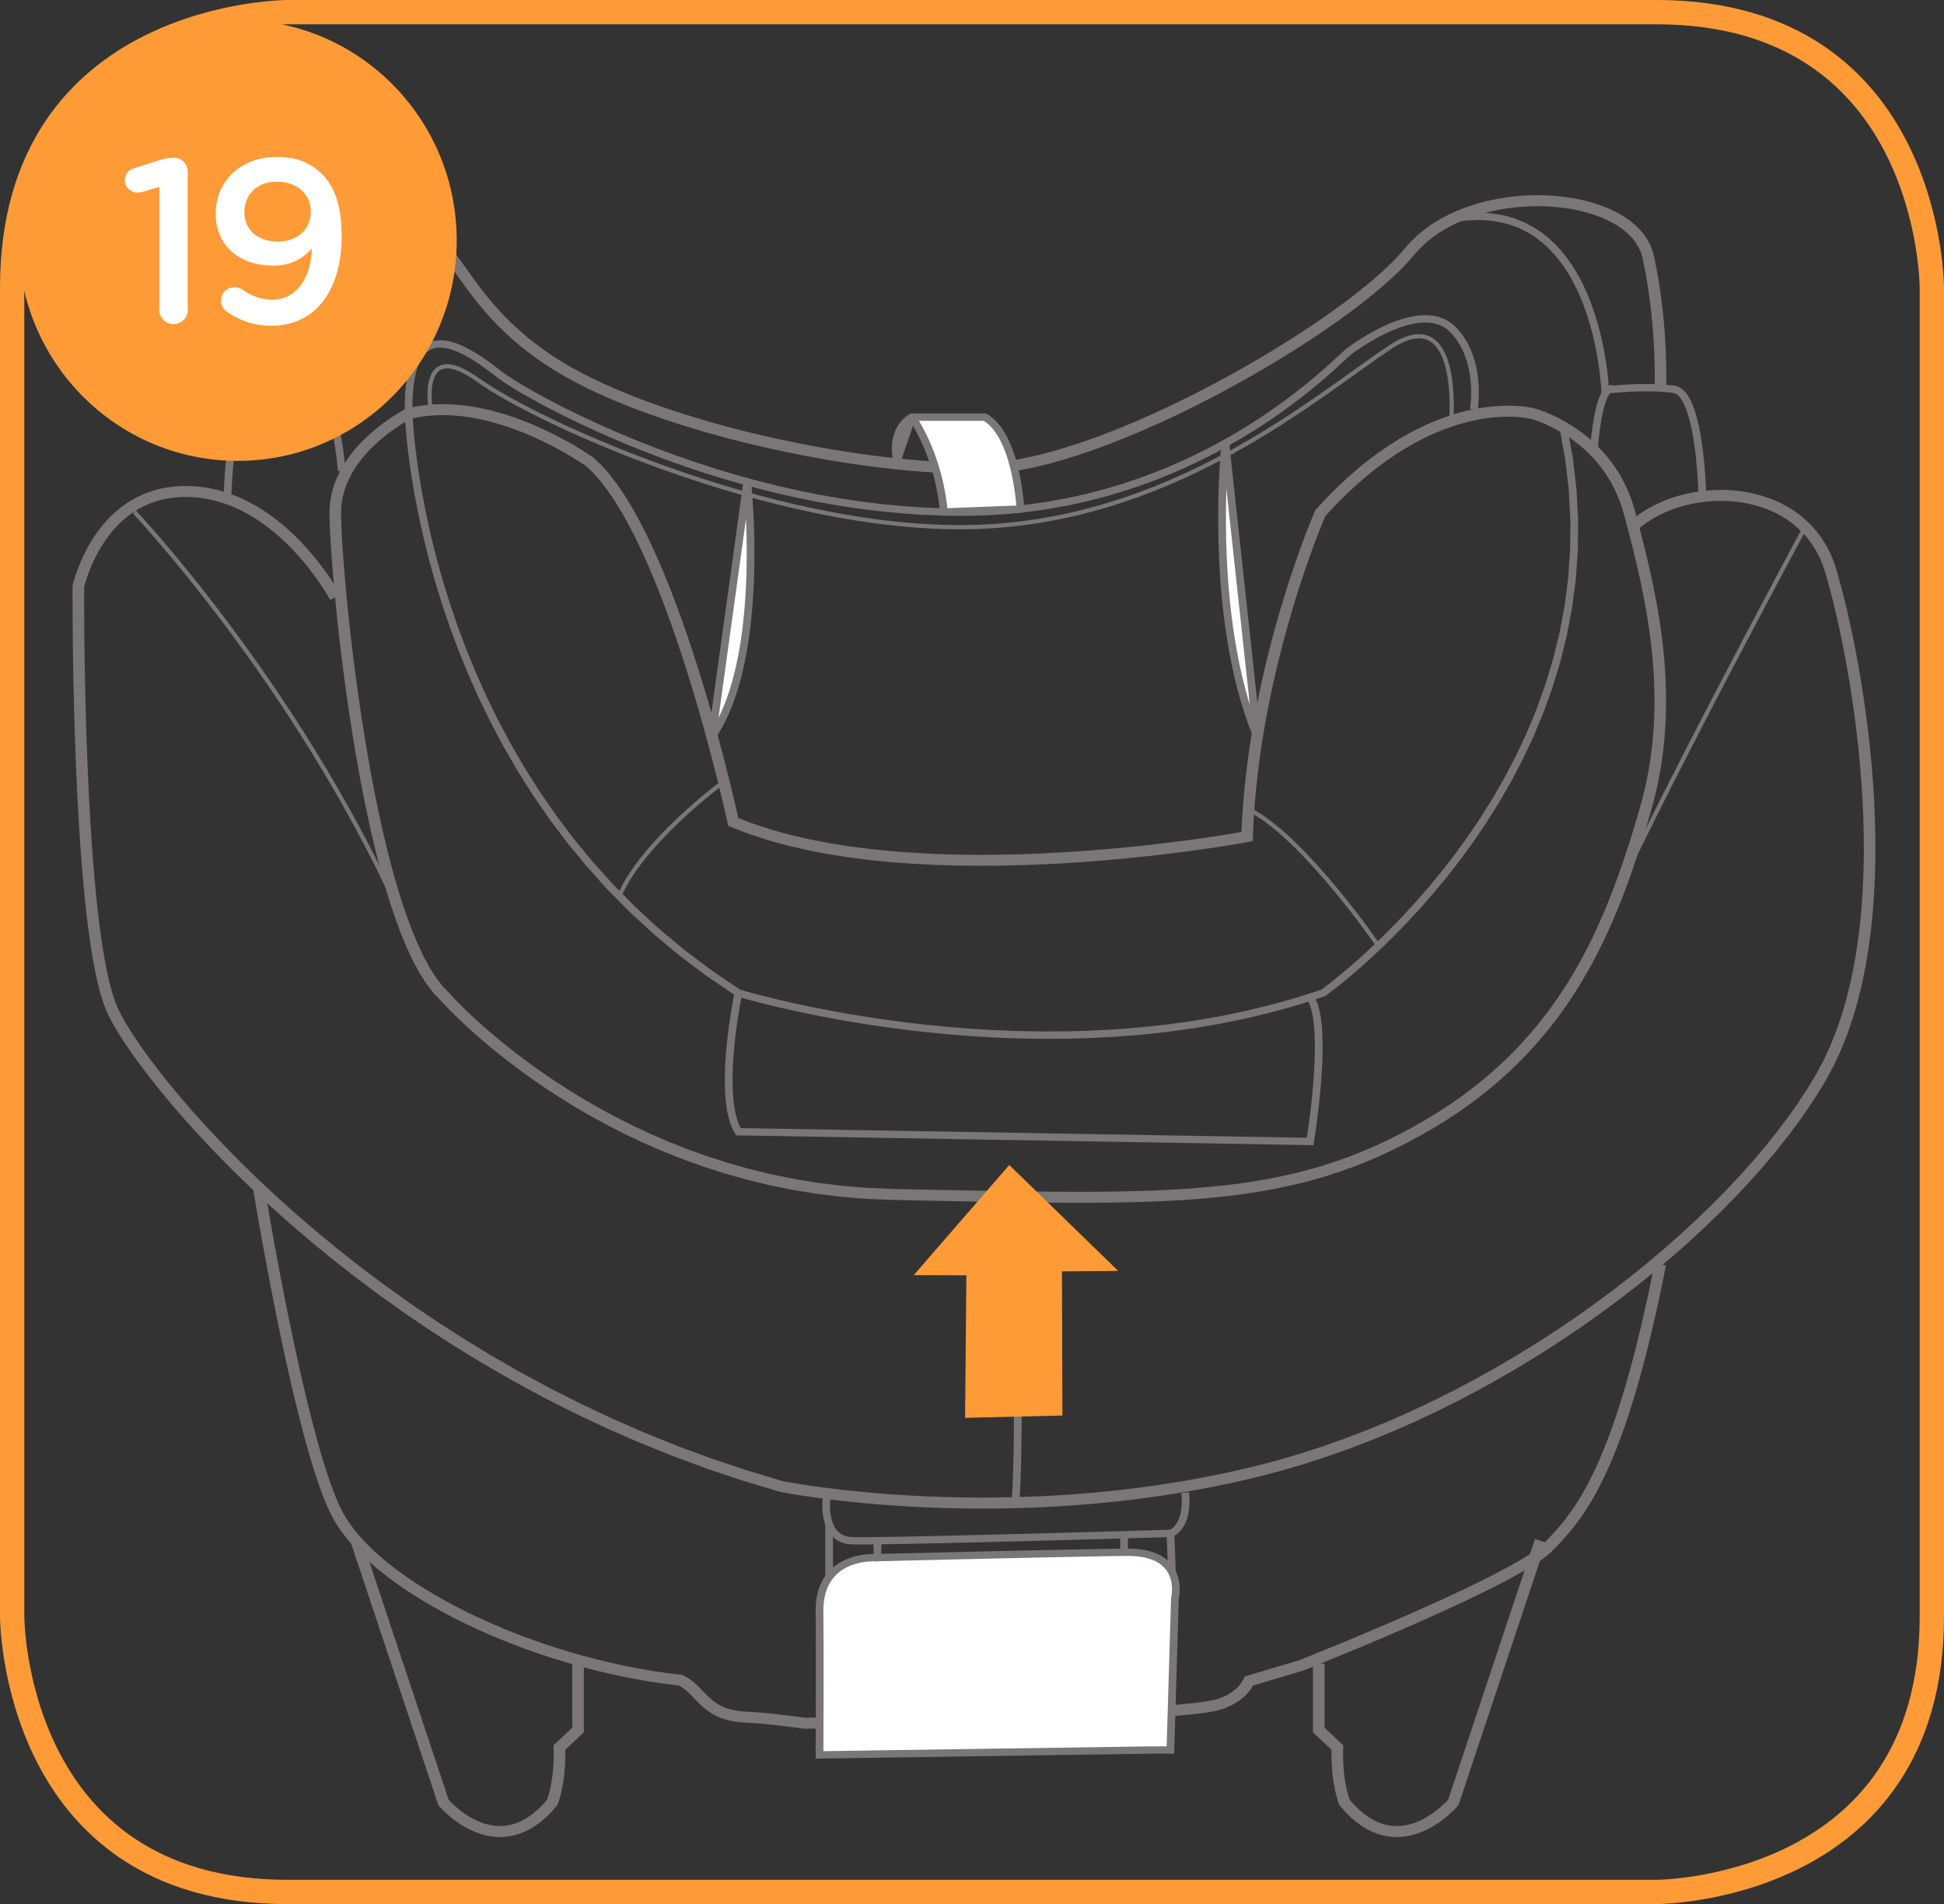
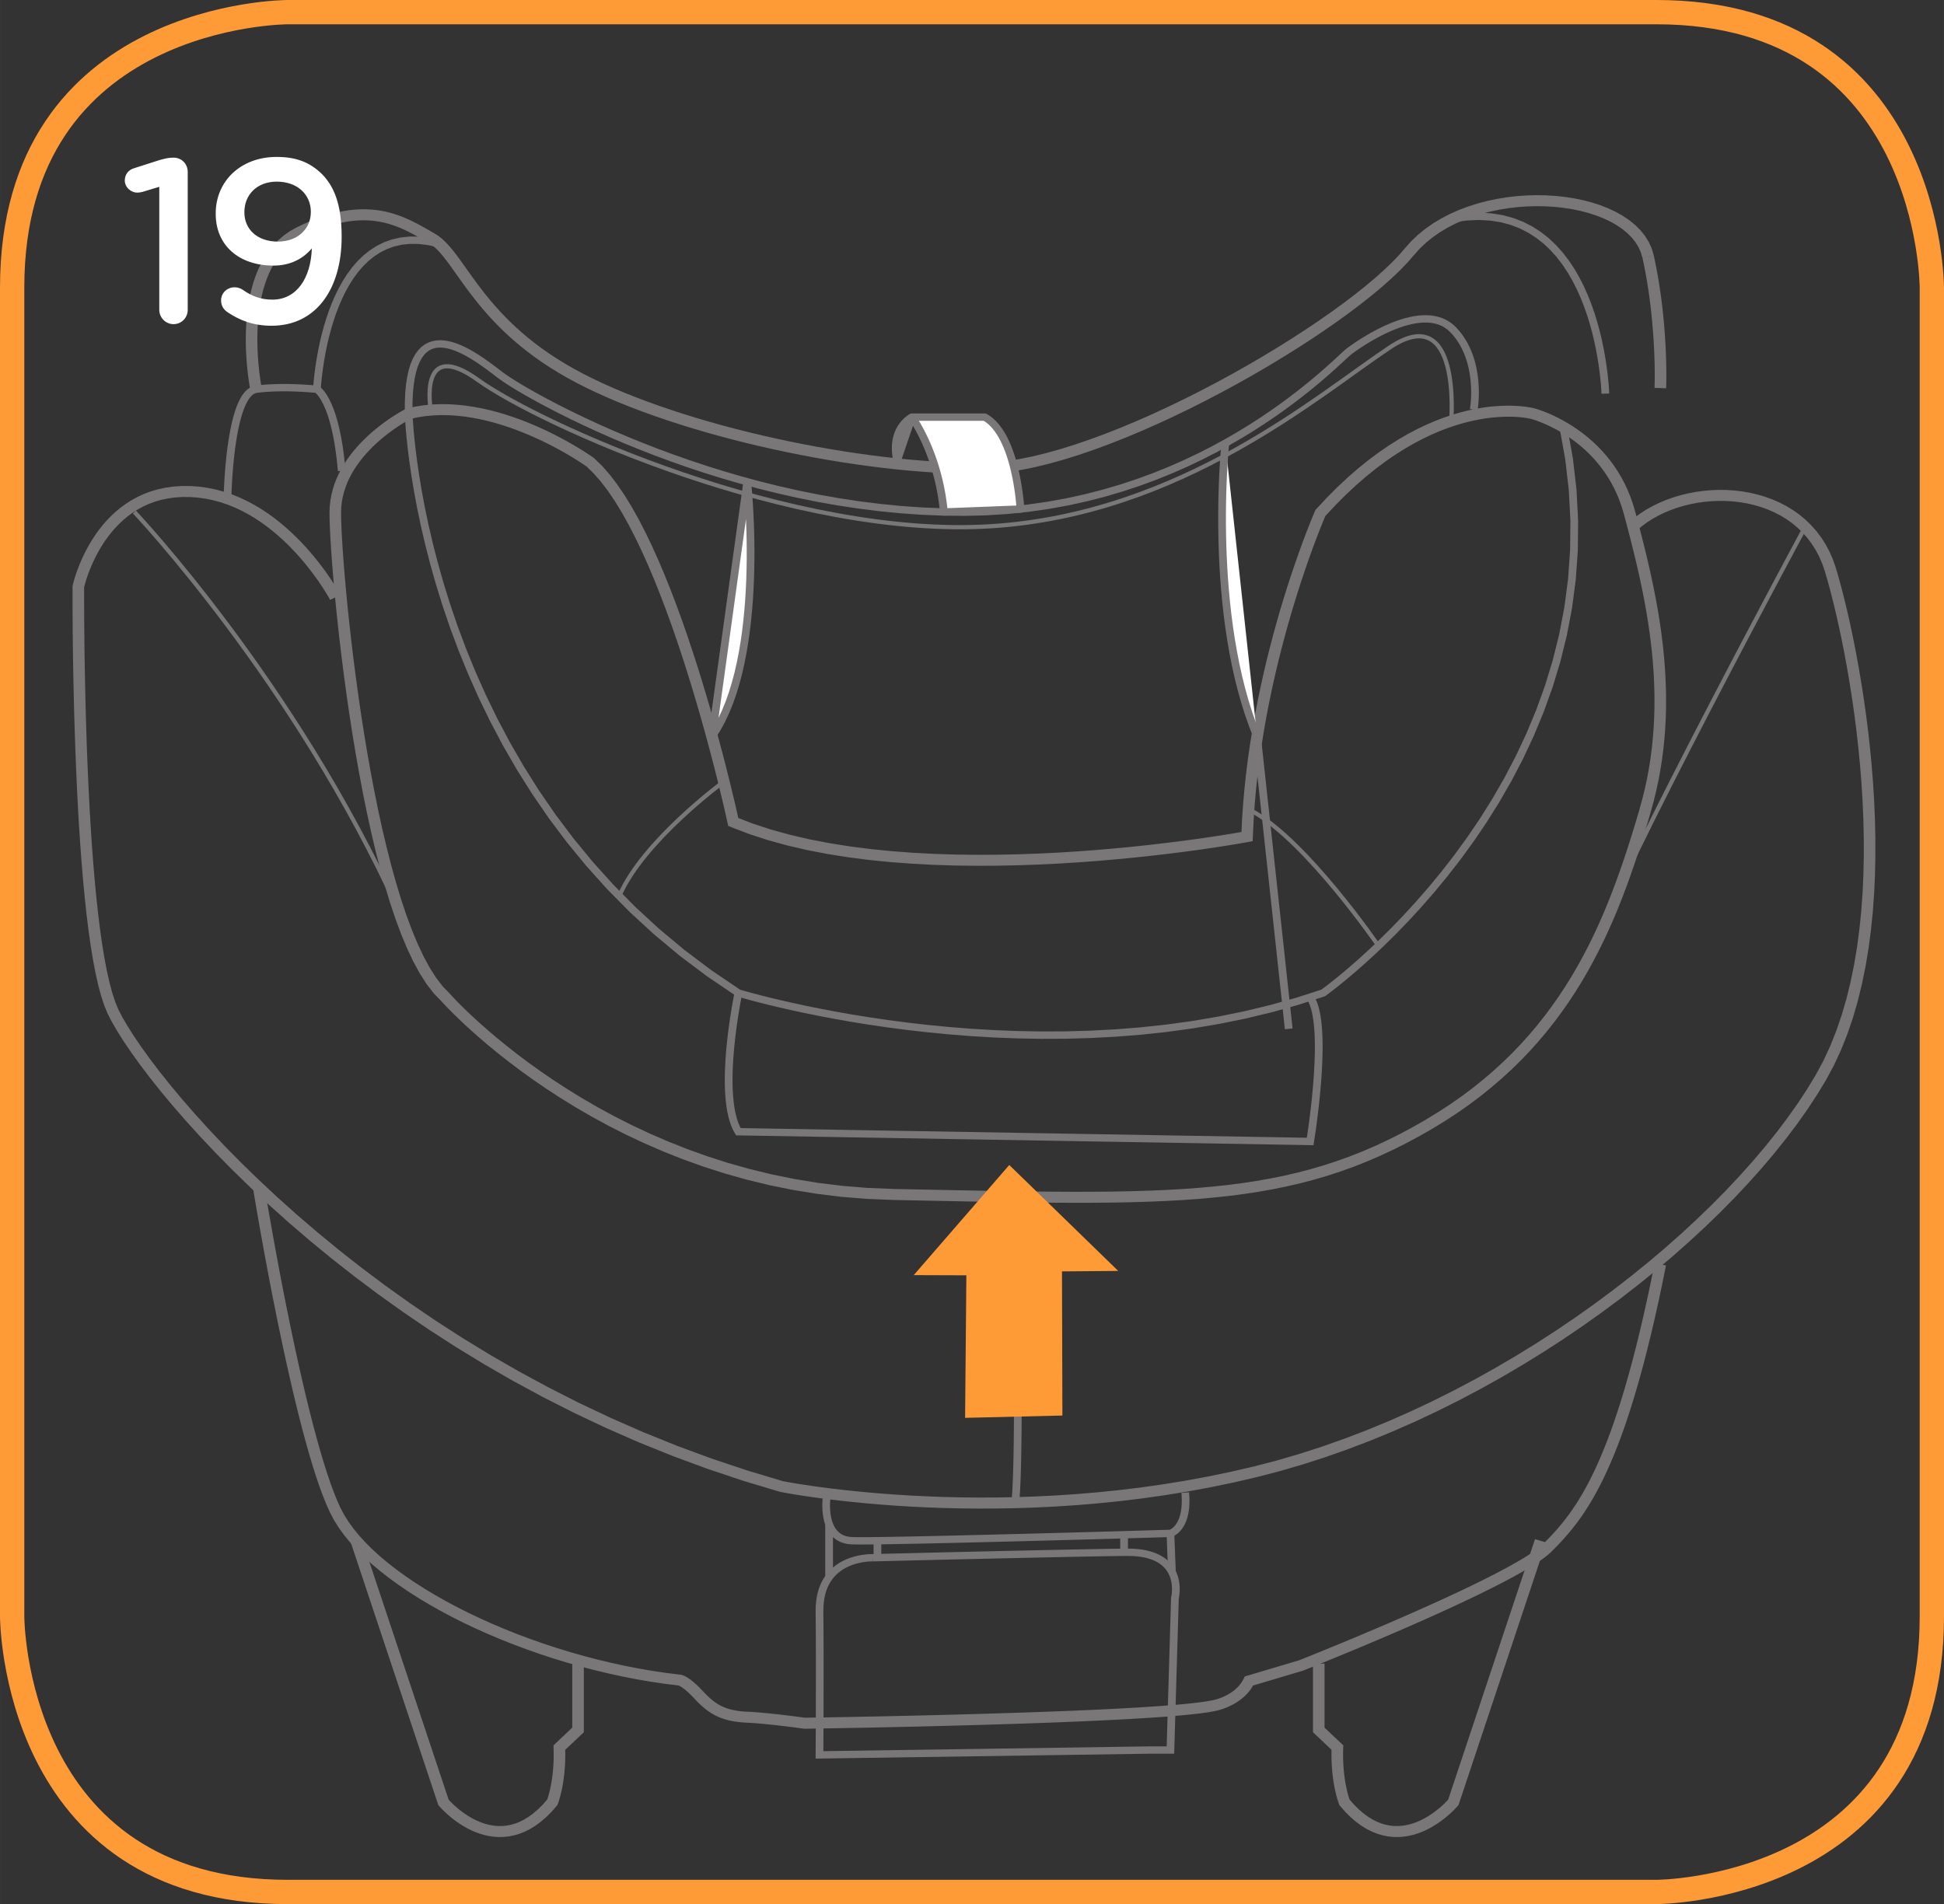
<svg xmlns="http://www.w3.org/2000/svg" xml:space="preserve" width="35.286mm" height="34.568mm" version="1.1" style="shape-rendering:geometricPrecision; text-rendering:geometricPrecision; image-rendering:optimizeQuality; fill-rule:evenodd; clip-rule:evenodd" viewBox="0 0 1509.67 1478.97">
  <rect x="0" y="0" width="1509.67" height="1478.97" fill="#333333" stroke="none" />
  <defs>
    <style type="text/css">
   
    .str1 {stroke:#FE9B37;stroke-width:18.87;stroke-miterlimit:4}
    .str0 {stroke:#797777;stroke-width:3.26;stroke-miterlimit:22.926}
    .fil2 {fill:none;fill-rule:nonzero}
    .fil1 {fill:white;fill-rule:nonzero}
    .fil3 {fill:#FE9B37;fill-rule:nonzero}
    .fil0 {fill:#797777;fill-rule:nonzero}
   
  </style>
  </defs>
  <g id="Слой_x0020_1">
    <g>
      <path class="fil0" d="M264.87 398.33l-9 0 0 0 0.17 -4.8 0.51 -4.67 0.81 -4.54 1.11 -4.4 1.36 -4.26 1.62 -4.12 1.83 -3.97 2.02 -3.82 2.19 -3.68 2.34 -3.53 2.46 -3.38 2.57 -3.23 2.65 -3.08 2.71 -2.93 2.75 -2.78 2.76 -2.64 2.76 -2.48 2.73 -2.33 2.69 -2.18 2.63 -2.02 2.53 -1.87 2.43 -1.72 2.3 -1.56 2.15 -1.4 1.98 -1.24 1.79 -1.09 1.58 -0.92 1.34 -0.76 1.09 -0.6 0.81 -0.44 0.53 -0.27 0.21 -0.11 4.18 7.58 -0.11 0.05 -0.43 0.22 -0.72 0.39 -1 0.55 -1.24 0.7 -1.47 0.86 -1.67 1.01 -1.85 1.16 -2.02 1.32 -2.16 1.46 -2.28 1.61 -2.39 1.75 -2.46 1.9 -2.52 2.04 -2.56 2.18 -2.58 2.31 -2.57 2.45 -2.55 2.58 -2.5 2.71 -2.44 2.84 -2.35 2.96 -2.25 3.09 -2.13 3.2 -1.98 3.32 -1.81 3.43 -1.63 3.54 -1.43 3.66 -1.21 3.76 -0.98 3.87 -0.72 3.98 -0.44 4.1 -0.15 4.21 0 0zm84.47 373.52l-6.91 5.47 0.36 0.37 -5.91 -6.08 -5.59 -7.23 -5.31 -8.3 -5.06 -9.29 -4.83 -10.21 -4.6 -11.06 -4.4 -11.84 -4.19 -12.53 -4 -13.16 -3.81 -13.7 -3.62 -14.16 -3.42 -14.55 -3.24 -14.85 -3.05 -15.07 -2.88 -15.21 -2.7 -15.27 -2.52 -15.26 -2.34 -15.15 -2.18 -14.98 -2 -14.71 -1.83 -14.37 -1.66 -13.94 -1.5 -13.44 -1.33 -12.86 -1.17 -12.19 -1.01 -11.44 -0.85 -10.61 -0.69 -9.7 -0.54 -8.72 -0.38 -7.65 -0.23 -6.52 -0.08 -5.31 9 0 0.08 5.11 0.22 6.37 0.38 7.55 0.53 8.63 0.68 9.63 0.85 10.55 1 11.38 1.16 12.13 1.33 12.79 1.49 13.38 1.66 13.88 1.82 14.3 1.99 14.64 2.16 14.9 2.34 15.07 2.51 15.17 2.68 15.18 2.86 15.11 3.04 14.96 3.21 14.73 3.4 14.4 3.57 14 3.76 13.52 3.94 12.95 4.12 12.3 4.29 11.56 4.48 10.74 4.64 9.83 4.8 8.82 4.94 7.73 5.06 6.55 5.14 5.29 0.36 0.37zm-0.36 -0.37l0.18 0.16 0.19 0.21 -0.36 -0.37zm344.28 151.98l-0.19 8.55 0 0 -20.27 -0.82 -19.75 -1.62 -19.22 -2.37 -18.69 -3.06 -18.14 -3.7 -17.59 -4.29 -17.02 -4.81 -16.46 -5.29 -15.88 -5.71 -15.3 -6.08 -14.7 -6.39 -14.1 -6.65 -13.49 -6.85 -12.87 -7 -12.24 -7.1 -11.61 -7.14 -10.97 -7.12 -10.32 -7.05 -9.66 -6.94 -9 -6.76 -8.33 -6.54 -7.65 -6.25 -6.96 -5.92 -6.27 -5.52 -5.56 -5.08 -4.85 -4.59 -4.14 -4.03 -3.41 -3.43 -2.67 -2.76 -1.93 -2.05 -1.17 -1.28 -0.43 -0.49 6.91 -5.47 0.33 0.37 1.1 1.21 1.85 1.97 2.58 2.68 3.31 3.33 4.03 3.94 4.74 4.48 5.45 4.98 6.15 5.42 6.83 5.81 7.52 6.14 8.18 6.42 8.85 6.65 9.5 6.82 10.15 6.94 10.78 7 11.42 7.02 12.03 6.98 12.65 6.88 13.25 6.73 13.85 6.53 14.44 6.27 15.01 5.97 15.59 5.61 16.15 5.19 16.71 4.72 17.25 4.21 17.79 3.63 18.32 3 18.85 2.32 19.36 1.6 19.87 0.8 0 0zm413.84 -53.72l4.73 7.27 0 0 -10.19 5.8 -10.12 5.41 -10.08 5.04 -10.07 4.68 -10.08 4.33 -10.12 3.99 -10.18 3.66 -10.26 3.35 -10.38 3.04 -10.51 2.75 -10.67 2.47 -10.85 2.21 -11.06 1.96 -11.29 1.72 -11.56 1.49 -11.84 1.27 -12.15 1.08 -12.49 0.88 -12.85 0.71 -13.24 0.55 -13.65 0.4 -14.09 0.27 -14.56 0.14 -15.06 0.03 -15.58 -0.07 -16.13 -0.15 -16.69 -0.22 -17.3 -0.28 -17.92 -0.33 -18.58 -0.36 -19.25 -0.39 -19.96 -0.4 0.19 -8.55 19.96 0.4 19.25 0.39 18.57 0.36 17.91 0.33 17.27 0.28 16.66 0.22 16.08 0.15 15.52 0.07 14.99 -0.03 14.49 -0.14 14 -0.27 13.55 -0.4 13.11 -0.54 12.71 -0.71 12.33 -0.87 11.98 -1.06 11.65 -1.25 11.35 -1.46 11.08 -1.68 10.83 -1.91 10.61 -2.16 10.42 -2.41 10.25 -2.68 10.11 -2.96 10 -3.26 9.91 -3.56 9.86 -3.88 9.83 -4.21 9.83 -4.57 9.85 -4.92 9.9 -5.29 9.98 -5.68 0 0zm166.05 -240.91l8.67 2.3 0 0 -2.42 8.16 -2.49 8.19 -2.57 8.22 -2.66 8.25 -2.76 8.27 -2.88 8.28 -3 8.29 -3.14 8.29 -3.29 8.28 -3.45 8.26 -3.63 8.24 -3.81 8.21 -4.02 8.18 -4.22 8.13 -4.45 8.08 -4.68 8.02 -4.93 7.95 -5.19 7.89 -5.45 7.81 -5.74 7.72 -6.04 7.62 -6.34 7.52 -6.66 7.41 -6.99 7.29 -7.33 7.17 -7.68 7.04 -8.05 6.9 -8.42 6.76 -8.8 6.61 -9.21 6.44 -9.62 6.28 -10.03 6.1 -4.73 -7.27 9.79 -5.95 9.37 -6.11 8.97 -6.28 8.57 -6.43 8.19 -6.58 7.83 -6.71 7.47 -6.85 7.13 -6.97 6.79 -7.09 6.47 -7.21 6.17 -7.32 5.87 -7.42 5.59 -7.51 5.32 -7.6 5.06 -7.69 4.81 -7.77 4.57 -7.83 4.35 -7.9 4.14 -7.95 3.93 -8.01 3.74 -8.06 3.56 -8.09 3.39 -8.12 3.24 -8.15 3.1 -8.17 2.96 -8.18 2.85 -8.19 2.73 -8.18 2.64 -8.18 2.55 -8.16 2.48 -8.14 2.41 -8.11 0 0zm-12.03 -229.45l8.73 -2.1 0 0 1.56 5.87 1.58 6 1.59 6.12 1.58 6.24 1.58 6.36 1.55 6.47 1.53 6.58 1.49 6.68 1.44 6.79 1.38 6.88 1.32 6.98 1.24 7.07 1.16 7.16 1.06 7.25 0.95 7.33 0.84 7.41 0.71 7.49 0.59 7.56 0.44 7.63 0.29 7.69 0.12 7.76 -0.04 7.82 -0.23 7.87 -0.42 7.92 -0.62 7.98 -0.83 8.02 -1.05 8.06 -1.28 8.1 -1.51 8.14 -1.77 8.17 -2.02 8.19 -2.29 8.22 -8.67 -2.3 2.22 -7.99 1.97 -7.96 1.72 -7.94 1.47 -7.91 1.25 -7.88 1.01 -7.85 0.81 -7.81 0.6 -7.77 0.41 -7.73 0.22 -7.68 0.04 -7.63 -0.12 -7.58 -0.28 -7.53 -0.43 -7.47 -0.57 -7.41 -0.71 -7.34 -0.83 -7.27 -0.94 -7.2 -1.04 -7.12 -1.14 -7.05 -1.22 -6.97 -1.3 -6.88 -1.36 -6.8 -1.42 -6.7 -1.48 -6.61 -1.51 -6.51 -1.54 -6.41 -1.57 -6.31 -1.57 -6.2 -1.58 -6.09 -1.57 -5.98 -1.56 -5.86 0 0zm-71.91 -73.96l2.53 -8.21 -0.09 -0.02 0.25 0.07 0.55 0.15 0.88 0.26 1.16 0.37 1.43 0.48 1.69 0.6 1.93 0.73 2.14 0.86 2.34 1 2.52 1.15 2.69 1.3 2.82 1.46 2.96 1.61 3.06 1.79 3.15 1.97 3.22 2.15 3.27 2.34 3.3 2.53 3.32 2.73 3.32 2.95 3.28 3.15 3.24 3.38 3.17 3.6 3.09 3.83 2.99 4.07 2.87 4.31 2.73 4.57 2.56 4.81 2.39 5.07 2.18 5.34 1.96 5.6 1.73 5.87 -8.73 2.1 -1.61 -5.47 -1.83 -5.2 -2.02 -4.94 -2.21 -4.69 -2.37 -4.45 -2.52 -4.21 -2.65 -3.97 -2.76 -3.76 -2.85 -3.53 -2.93 -3.32 -2.99 -3.12 -3.03 -2.91 -3.06 -2.72 -3.07 -2.53 -3.06 -2.34 -3.03 -2.16 -2.99 -1.99 -2.92 -1.82 -2.83 -1.66 -2.74 -1.5 -2.63 -1.35 -2.48 -1.2 -2.33 -1.06 -2.16 -0.92 -1.97 -0.8 -1.75 -0.66 -1.52 -0.55 -1.28 -0.43 -1.02 -0.32 -0.71 -0.22 -0.44 -0.12 -0.09 -0.03 -0.09 -0.02zm0.09 0.02l-0.12 -0.03 0.03 0.01 0.09 0.02zm-159.68 74.54l-8.31 -3.29 0.73 -1.13 8.36 -8.98 8.28 -8.3 8.2 -7.65 8.1 -7.03 7.99 -6.43 7.87 -5.85 7.74 -5.31 7.59 -4.78 7.43 -4.29 7.26 -3.8 7.07 -3.37 6.88 -2.93 6.67 -2.54 6.45 -2.17 6.21 -1.82 5.96 -1.5 5.7 -1.2 5.43 -0.94 5.15 -0.69 4.85 -0.47 4.54 -0.28 4.22 -0.12 3.88 0.02 3.53 0.13 3.17 0.22 2.8 0.28 2.43 0.31 2.02 0.32 1.62 0.3 1.19 0.26 0.75 0.18 0.38 0.1 -2.53 8.21 -0.07 -0.02 -0.56 -0.13 -0.98 -0.21 -1.38 -0.26 -1.77 -0.28 -2.15 -0.28 -2.52 -0.25 -2.88 -0.2 -3.23 -0.12 -3.57 -0.02 -3.89 0.11 -4.21 0.27 -4.51 0.44 -4.8 0.65 -5.09 0.88 -5.35 1.13 -5.61 1.41 -5.86 1.72 -6.1 2.05 -6.32 2.41 -6.54 2.79 -6.74 3.2 -6.94 3.64 -7.12 4.1 -7.29 4.59 -7.44 5.11 -7.6 5.66 -7.73 6.22 -7.86 6.82 -7.97 7.44 -8.07 8.09 -8.16 8.77 0.73 -1.13zm-8.31 -3.29l0.27 -0.62 0.46 -0.51 -0.73 1.13zm-51.98 257.31l-1.75 -8.39 -3.62 4.06 0.56 -12.42 0.83 -12.32 1.07 -12.21 1.3 -12.07 1.51 -11.92 1.7 -11.74 1.87 -11.55 2.02 -11.33 2.16 -11.1 2.27 -10.85 2.37 -10.57 2.45 -10.29 2.51 -9.98 2.55 -9.65 2.58 -9.3 2.58 -8.93 2.57 -8.54 2.54 -8.13 2.49 -7.71 2.42 -7.26 2.33 -6.79 2.23 -6.3 2.1 -5.81 1.96 -5.28 1.8 -4.73 1.63 -4.17 1.42 -3.58 1.21 -2.98 0.98 -2.35 0.72 -1.72 0.45 -1.05 0.16 -0.38 8.31 3.29 -0.14 0.32 -0.43 1.01 -0.7 1.66 -0.95 2.31 -1.19 2.93 -1.4 3.53 -1.6 4.11 -1.78 4.67 -1.94 5.22 -2.08 5.74 -2.2 6.24 -2.31 6.73 -2.4 7.18 -2.46 7.63 -2.51 8.06 -2.55 8.46 -2.55 8.84 -2.55 9.21 -2.53 9.55 -2.49 9.87 -2.43 10.19 -2.35 10.47 -2.25 10.73 -2.13 10.98 -2.01 11.21 -1.85 11.41 -1.68 11.6 -1.48 11.77 -1.29 11.91 -1.06 12.04 -0.81 12.15 -0.56 12.24 -3.62 4.06zm3.62 -4.06l-0.12 3.4 -3.51 0.66 3.62 -4.06zm-407.95 -10.63l8.82 -1.7 -2.6 -3.06 13.45 5.18 14.07 4.6 14.62 4.04 15.1 3.51 15.52 3 15.86 2.52 16.13 2.07 16.34 1.64 16.47 1.24 16.54 0.87 16.54 0.53 16.46 0.21 16.33 -0.08 16.12 -0.34 15.84 -0.56 15.5 -0.77 15.09 -0.95 14.61 -1.09 14.05 -1.21 13.44 -1.29 12.75 -1.36 12 -1.39 11.18 -1.39 10.29 -1.36 9.32 -1.31 8.3 -1.23 7.21 -1.12 6.05 -0.98 4.81 -0.81 3.52 -0.61 2.16 -0.39 0.71 -0.13 1.75 8.39 -0.77 0.15 -2.2 0.39 -3.56 0.62 -4.87 0.82 -6.11 0.98 -7.27 1.13 -8.36 1.24 -9.4 1.32 -10.36 1.37 -11.25 1.4 -12.08 1.39 -12.84 1.36 -13.53 1.3 -14.16 1.22 -14.71 1.1 -15.21 0.95 -15.63 0.77 -15.98 0.57 -16.27 0.34 -16.48 0.08 -16.64 -0.21 -16.73 -0.53 -16.75 -0.88 -16.69 -1.26 -16.58 -1.66 -16.4 -2.1 -16.16 -2.57 -15.84 -3.07 -15.46 -3.59 -15.01 -4.15 -14.5 -4.74 -13.92 -5.36 -2.6 -3.06zm2.6 3.06l-2.13 -0.89 -0.47 -2.17 2.6 3.06zm-111.93 -279.87l5.46 -6.8 0.33 0.26 6.15 5.95 5.98 6.83 5.83 7.64 5.68 8.38 5.55 9.06 5.4 9.66 5.27 10.2 5.12 10.68 4.98 11.07 4.83 11.41 4.68 11.67 4.52 11.86 4.36 11.98 4.19 12.03 4.01 12.01 3.84 11.91 3.64 11.74 3.46 11.5 3.26 11.2 3.05 10.82 2.85 10.36 2.62 9.84 2.41 9.25 2.18 8.58 1.95 7.84 1.7 7.03 1.46 6.15 1.21 5.19 0.95 4.17 0.68 3.07 0.42 1.9 0.15 0.67 -8.82 1.7 -0.14 -0.62 -0.41 -1.87 -0.68 -3.04 -0.94 -4.13 -1.2 -5.16 -1.45 -6.11 -1.69 -6.99 -1.93 -7.8 -2.17 -8.54 -2.39 -9.19 -2.61 -9.79 -2.83 -10.31 -3.03 -10.76 -3.24 -11.13 -3.43 -11.44 -3.62 -11.67 -3.8 -11.83 -3.98 -11.91 -4.15 -11.92 -4.31 -11.86 -4.47 -11.74 -4.62 -11.53 -4.77 -11.25 -4.9 -10.9 -5.03 -10.47 -5.15 -9.97 -5.26 -9.4 -5.35 -8.75 -5.44 -8.02 -5.51 -7.22 -5.55 -6.34 -5.57 -5.39 0.33 0.26zm5.46 -6.8l0.16 0.12 0.17 0.15 -0.33 -0.26zm-142.59 -30.25l-2.29 -8.27 6.5 -1.41 6.53 -1 6.54 -0.61 6.53 -0.25 6.51 0.09 6.46 0.41 6.41 0.68 6.34 0.95 6.26 1.18 6.15 1.39 6.04 1.58 5.91 1.75 5.77 1.89 5.61 2 5.44 2.1 5.25 2.17 5.05 2.22 4.84 2.24 4.61 2.25 4.36 2.22 4.1 2.18 3.83 2.11 3.54 2.02 3.23 1.9 2.91 1.78 2.58 1.61 2.22 1.43 1.87 1.22 1.48 1 1.09 0.75 0.67 0.47 0.26 0.18 -5.46 6.8 -0.18 -0.12 -0.62 -0.44 -1.01 -0.7 -1.4 -0.94 -1.78 -1.17 -2.15 -1.37 -2.48 -1.56 -2.81 -1.71 -3.12 -1.84 -3.43 -1.96 -3.7 -2.04 -3.97 -2.11 -4.22 -2.15 -4.45 -2.17 -4.68 -2.16 -4.87 -2.14 -5.06 -2.09 -5.23 -2.02 -5.38 -1.93 -5.53 -1.81 -5.64 -1.67 -5.75 -1.51 -5.84 -1.33 -5.9 -1.11 -5.97 -0.89 -6 -0.64 -6.03 -0.37 -6.03 -0.09 -6.03 0.23 -6 0.56 -5.97 0.91 -5.92 1.28z" />
    </g>
    <g>
      <path class="fil0" d="M1126.18 257.97l4.42 -3.87 0 0 2.18 2.39 2 2.46 1.83 2.53 1.66 2.58 1.51 2.63 1.35 2.67 1.21 2.69 1.07 2.7 0.95 2.71 0.83 2.7 0.71 2.69 0.61 2.66 0.51 2.63 0.42 2.58 0.33 2.53 0.26 2.46 0.19 2.39 0.13 2.31 0.07 2.22 0.03 2.11 -0.02 2 -0.05 1.88 -0.08 1.75 -0.1 1.61 -0.12 1.46 -0.12 1.3 -0.12 1.13 -0.12 0.95 -0.1 0.76 -0.09 0.58 -0.06 0.36 -0.02 0.14 -5.92 -0.95 0.01 -0.08 0.05 -0.3 0.07 -0.49 0.1 -0.7 0.11 -0.88 0.12 -1.06 0.12 -1.22 0.11 -1.37 0.09 -1.52 0.08 -1.65 0.05 -1.78 0.02 -1.9 -0.03 -2 -0.07 -2.1 -0.12 -2.18 -0.18 -2.26 -0.24 -2.32 -0.32 -2.38 -0.39 -2.42 -0.47 -2.46 -0.57 -2.48 -0.66 -2.5 -0.77 -2.5 -0.87 -2.49 -0.98 -2.49 -1.11 -2.46 -1.23 -2.42 -1.36 -2.38 -1.5 -2.34 -1.64 -2.28 -1.79 -2.2 -1.95 -2.13 0 0zm-76.84 17.31l-3.74 -4.46 0 0 1.08 -0.81 1.29 -0.93 1.48 -1.06 1.68 -1.16 1.85 -1.25 2.02 -1.33 2.17 -1.38 2.32 -1.43 2.46 -1.46 2.58 -1.48 2.69 -1.48 2.79 -1.46 2.88 -1.43 2.96 -1.39 3.02 -1.32 3.08 -1.25 3.13 -1.16 3.17 -1.05 3.2 -0.93 3.21 -0.8 3.23 -0.64 3.23 -0.47 3.22 -0.27 3.19 -0.07 3.17 0.16 3.12 0.41 3.06 0.68 2.98 0.97 2.89 1.27 2.76 1.6 2.63 1.93 2.46 2.27 -4.42 3.87 -1.99 -1.84 -2.09 -1.54 -2.19 -1.27 -2.29 -1.01 -2.4 -0.77 -2.51 -0.56 -2.59 -0.34 -2.69 -0.13 -2.76 0.06 -2.83 0.25 -2.88 0.42 -2.93 0.58 -2.95 0.73 -2.96 0.86 -2.96 0.98 -2.94 1.09 -2.91 1.19 -2.88 1.26 -2.82 1.32 -2.76 1.37 -2.68 1.4 -2.59 1.42 -2.49 1.42 -2.37 1.41 -2.24 1.38 -2.1 1.34 -1.96 1.28 -1.79 1.21 -1.62 1.12 -1.42 1.01 -1.23 0.9 -1.02 0.76 0 0zm-299.89 125.41l-0.03 -5.7 0 0 16.63 -0.42 16.19 -1.04 15.76 -1.64 15.3 -2.18 14.87 -2.69 14.41 -3.16 13.96 -3.59 13.5 -3.97 13.03 -4.32 12.57 -4.62 12.1 -4.88 11.62 -5.11 11.14 -5.29 10.66 -5.43 10.17 -5.54 9.68 -5.6 9.18 -5.61 8.68 -5.59 8.17 -5.54 7.66 -5.43 7.15 -5.29 6.63 -5.1 6.11 -4.88 5.58 -4.61 5.05 -4.3 4.51 -3.95 3.98 -3.57 3.44 -3.14 2.9 -2.68 2.35 -2.18 1.83 -1.66 1.39 -1.16 3.74 4.46 -1.06 0.89 -1.74 1.57 -2.34 2.16 -2.91 2.7 -3.47 3.17 -4.02 3.62 -4.57 4 -5.12 4.36 -5.65 4.67 -6.19 4.94 -6.71 5.17 -7.24 5.36 -7.77 5.5 -8.28 5.6 -8.79 5.67 -9.31 5.69 -9.81 5.67 -10.31 5.61 -10.81 5.51 -11.3 5.37 -11.79 5.18 -12.27 4.96 -12.76 4.69 -13.23 4.38 -13.7 4.03 -14.17 3.64 -14.63 3.21 -15.09 2.73 -15.54 2.22 -16 1.66 -16.44 1.06 -16.88 0.42 0 0zm-361.93 -106.5l3.74 -4.46 0 0 2.17 1.56 3 2.01 3.79 2.41 4.55 2.77 5.28 3.1 5.99 3.4 6.68 3.66 7.34 3.89 7.98 4.09 8.61 4.26 9.21 4.4 9.78 4.51 10.35 4.59 10.88 4.63 11.38 4.65 11.89 4.63 12.35 4.58 12.8 4.51 13.22 4.4 13.63 4.26 14.02 4.09 14.38 3.88 14.71 3.65 15.03 3.39 15.33 3.09 15.6 2.77 15.86 2.42 16.09 2.03 16.3 1.61 16.49 1.17 16.66 0.68 16.81 0.18 0.03 5.7 -17 -0.18 -16.84 -0.69 -16.67 -1.18 -16.47 -1.63 -16.26 -2.05 -16.01 -2.43 -15.75 -2.79 -15.47 -3.13 -15.17 -3.42 -14.84 -3.68 -14.5 -3.92 -14.13 -4.12 -13.74 -4.29 -13.34 -4.43 -12.9 -4.54 -12.44 -4.62 -11.97 -4.67 -11.48 -4.68 -10.96 -4.67 -10.42 -4.62 -9.87 -4.55 -9.28 -4.44 -8.68 -4.3 -8.06 -4.13 -7.42 -3.93 -6.76 -3.7 -6.07 -3.44 -5.36 -3.15 -4.64 -2.82 -3.89 -2.48 -3.14 -2.1 -2.39 -1.72 0 0zm-67.14 27.04l-6 0.15 0 -0.01 -0.03 -8.13 0.29 -7.39 0.59 -6.67 0.89 -6 1.16 -5.36 1.44 -4.75 1.7 -4.17 1.97 -3.62 2.23 -3.09 2.49 -2.58 2.73 -2.06 2.93 -1.55 3.08 -1.04 3.18 -0.57 3.23 -0.14 3.26 0.24 3.27 0.58 3.26 0.86 3.25 1.11 3.24 1.33 3.2 1.51 3.16 1.66 3.11 1.78 3.05 1.87 2.96 1.93 2.87 1.96 2.76 1.96 2.64 1.93 2.49 1.87 2.34 1.77 2.15 1.65 1.96 1.49 -3.74 4.46 -1.98 -1.51 -2.15 -1.64 -2.31 -1.75 -2.45 -1.84 -2.58 -1.88 -2.68 -1.91 -2.77 -1.89 -2.85 -1.85 -2.9 -1.78 -2.93 -1.68 -2.95 -1.55 -2.95 -1.39 -2.92 -1.2 -2.87 -0.98 -2.8 -0.74 -2.7 -0.47 -2.58 -0.19 -2.44 0.1 -2.3 0.41 -2.17 0.73 -2.06 1.09 -1.97 1.48 -1.88 1.96 -1.78 2.47 -1.65 3.04 -1.49 3.65 -1.3 4.3 -1.08 4.97 -0.83 5.66 -0.57 6.39 -0.28 7.14 0.03 7.92 0 -0.01zm-6 0.15l0 0.05 0 -0.06 0 0.01zm259.96 447.19l-1.85 5.43 -0.75 -0.35 -22.68 -15.33 -21.31 -16.04 -19.98 -16.66 -18.7 -17.21 -17.46 -17.68 -16.25 -18.07 -15.09 -18.38 -13.97 -18.62 -12.9 -18.77 -11.87 -18.84 -10.88 -18.85 -9.93 -18.76 -9.04 -18.61 -8.17 -18.38 -7.36 -18.05 -6.59 -17.67 -5.86 -17.2 -5.17 -16.66 -4.53 -16.04 -3.92 -15.33 -3.37 -14.55 -2.85 -13.7 -2.38 -12.77 -1.95 -11.75 -1.56 -10.67 -1.21 -9.5 -0.91 -8.25 -0.65 -6.94 -0.43 -5.54 -0.25 -4.06 -0.12 -2.5 -0.03 -0.89 6 -0.15 0.03 0.79 0.12 2.44 0.25 3.98 0.42 5.46 0.64 6.85 0.9 8.17 1.2 9.4 1.54 10.57 1.93 11.65 2.35 12.66 2.83 13.59 3.34 14.43 3.89 15.21 4.49 15.9 5.13 16.52 5.81 17.06 6.54 17.52 7.29 17.9 8.1 18.21 8.95 18.43 9.84 18.59 10.78 18.66 11.75 18.66 12.77 18.58 13.83 18.42 14.93 18.18 16.07 17.87 17.26 17.49 18.48 17.02 19.76 16.47 21.07 15.86 22.43 15.16 -0.75 -0.35zm-1.85 5.43l-0.41 -0.12 -0.35 -0.22 0.75 0.35zm453.18 -5l3.59 4.58 -0.77 0.39 -20.25 6.52 -20.35 5.7 -20.4 4.91 -20.4 4.16 -20.35 3.45 -20.26 2.79 -20.11 2.16 -19.92 1.58 -19.68 1.04 -19.39 0.53 -19.05 0.07 -18.66 -0.34 -18.23 -0.72 -17.74 -1.07 -17.21 -1.36 -16.63 -1.62 -16 -1.83 -15.32 -2.02 -14.59 -2.14 -13.81 -2.25 -12.99 -2.3 -12.12 -2.31 -11.2 -2.28 -10.23 -2.22 -9.21 -2.11 -8.15 -1.96 -7.03 -1.77 -5.87 -1.54 -4.65 -1.27 -3.39 -0.96 -2.08 -0.6 -0.73 -0.22 1.85 -5.43 0.66 0.2 2.03 0.59 3.34 0.95 4.59 1.25 5.81 1.53 6.97 1.75 8.08 1.94 9.14 2.09 10.15 2.2 11.12 2.26 12.04 2.3 12.91 2.28 13.73 2.23 14.5 2.13 15.22 2 15.89 1.82 16.51 1.6 17.09 1.35 17.62 1.06 18.09 0.72 18.53 0.34 18.9 -0.07 19.24 -0.53 19.52 -1.03 19.75 -1.57 19.93 -2.14 20.07 -2.76 20.16 -3.42 20.19 -4.12 20.19 -4.86 20.12 -5.63 20.02 -6.45 -0.77 0.39zm3.59 4.58l-0.34 0.24 -0.43 0.15 0.77 -0.39zm181.87 -441.28l5.89 -1.12 4.48 24.97 2.81 24.4 1.24 23.81 -0.23 23.21 -1.6 22.59 -2.87 21.95 -4.03 21.3 -5.1 20.63 -6.07 19.95 -6.94 19.26 -7.7 18.55 -8.37 17.83 -8.94 17.09 -9.4 16.34 -9.76 15.58 -10.03 14.8 -10.2 14.01 -10.26 13.21 -10.23 12.39 -10.09 11.56 -9.86 10.72 -9.53 9.85 -9.09 8.99 -8.57 8.1 -7.93 7.2 -7.2 6.29 -6.37 5.36 -5.44 4.43 -4.41 3.47 -3.28 2.5 -2.05 1.52 -0.74 0.53 -3.59 -4.58 0.65 -0.47 1.99 -1.48 3.21 -2.45 4.34 -3.41 5.37 -4.36 6.29 -5.29 7.11 -6.22 7.85 -7.12 8.47 -8.02 9 -8.89 9.43 -9.76 9.76 -10.61 9.99 -11.44 10.12 -12.26 10.15 -13.07 10.08 -13.87 9.93 -14.64 9.65 -15.4 9.29 -16.16 8.83 -16.89 8.27 -17.61 7.61 -18.31 6.85 -19 5.99 -19.68 5.04 -20.34 3.97 -21 2.83 -21.63 1.57 -22.26 0.23 -22.87 -1.22 -23.48 -2.77 -24.06 -4.42 -24.64z" />
    </g>
    <g>
      <path class="fil0" d="M573.46 876.2l-0.11 5.7 -2.53 -1.4 -1.63 -2.96 -1.4 -3.23 -1.19 -3.45 -1 -3.67 -0.82 -3.85 -0.66 -4.02 -0.51 -4.18 -0.37 -4.3 -0.24 -4.41 -0.12 -4.48 -0.02 -4.54 0.08 -4.58 0.17 -4.59 0.25 -4.57 0.31 -4.54 0.38 -4.48 0.43 -4.4 0.47 -4.29 0.49 -4.16 0.52 -4 0.53 -3.82 0.53 -3.62 0.53 -3.39 0.51 -3.14 0.49 -2.86 0.45 -2.56 0.41 -2.23 0.36 -1.89 0.29 -1.51 0.22 -1.12 0.15 -0.69 0.05 -0.24 5.89 1.12 -0.05 0.22 -0.14 0.66 -0.21 1.09 -0.29 1.49 -0.35 1.85 -0.41 2.2 -0.44 2.53 -0.48 2.83 -0.5 3.1 -0.53 3.35 -0.53 3.57 -0.52 3.77 -0.51 3.95 -0.49 4.11 -0.46 4.23 -0.42 4.33 -0.37 4.4 -0.31 4.47 -0.24 4.49 -0.17 4.49 -0.08 4.47 0.02 4.42 0.12 4.35 0.24 4.24 0.36 4.12 0.48 3.96 0.62 3.79 0.76 3.58 0.91 3.34 1.06 3.08 1.21 2.79 1.36 2.48 -2.53 -1.4zm-0.11 5.7l-1.68 -0.03 -0.85 -1.37 2.53 1.4zm444.05 7.57l-444.05 -7.57 0.11 -5.7 444.05 7.57 2.91 3.29 -3.02 2.41zm3.02 -2.41l-0.41 2.45 -2.61 -0.04 3.02 -2.41zm-5.46 -110.87l4.99 -3.17 1.52 2.52 1.27 2.84 1.07 3.14 0.89 3.41 0.72 3.67 0.58 3.91 0.45 4.12 0.33 4.3 0.21 4.47 0.11 4.59 0.02 4.71 -0.07 4.78 -0.15 4.83 -0.22 4.85 -0.28 4.85 -0.33 4.81 -0.38 4.74 -0.41 4.64 -0.44 4.53 -0.45 4.37 -0.47 4.19 -0.47 3.98 -0.47 3.74 -0.45 3.47 -0.43 3.17 -0.4 2.85 -0.36 2.49 -0.32 2.1 -0.26 1.69 -0.19 1.25 -0.13 0.77 -0.04 0.27 -5.93 -0.88 0.04 -0.26 0.12 -0.75 0.19 -1.22 0.26 -1.68 0.31 -2.08 0.36 -2.47 0.39 -2.82 0.43 -3.15 0.45 -3.44 0.46 -3.71 0.47 -3.94 0.46 -4.16 0.45 -4.33 0.43 -4.48 0.41 -4.6 0.37 -4.69 0.33 -4.75 0.27 -4.78 0.22 -4.78 0.15 -4.75 0.07 -4.69 -0.02 -4.59 -0.11 -4.48 -0.21 -4.32 -0.32 -4.14 -0.43 -3.92 -0.55 -3.68 -0.67 -3.38 -0.8 -3.07 -0.92 -2.7 -1.03 -2.3 -1.13 -1.87z" />
    </g>
    <g>
      <path class="fil0" d="M147.66 386.06l0.39 -8.55 0 0 6.84 0.51 6.67 0.95 6.48 1.36 6.29 1.74 6.09 2.08 5.9 2.4 5.69 2.68 5.48 2.93 5.28 3.16 5.07 3.34 4.86 3.51 4.66 3.64 4.45 3.74 4.24 3.82 4.02 3.86 3.81 3.88 3.6 3.86 3.38 3.82 3.17 3.76 2.93 3.65 2.73 3.53 2.49 3.38 2.27 3.19 2.05 2.98 1.82 2.74 1.58 2.48 1.35 2.17 1.11 1.85 0.87 1.5 0.63 1.12 0.39 0.71 0.15 0.27 -8.04 3.84 -0.1 -0.18 -0.34 -0.63 -0.58 -1.02 -0.82 -1.41 -1.05 -1.75 -1.29 -2.08 -1.51 -2.37 -1.74 -2.63 -1.96 -2.86 -2.18 -3.07 -2.4 -3.24 -2.61 -3.39 -2.82 -3.51 -3.03 -3.6 -3.24 -3.66 -3.44 -3.7 -3.64 -3.7 -3.83 -3.68 -4.02 -3.62 -4.21 -3.54 -4.39 -3.44 -4.57 -3.29 -4.75 -3.13 -4.92 -2.94 -5.09 -2.72 -5.25 -2.48 -5.42 -2.2 -5.57 -1.91 -5.73 -1.58 -5.89 -1.23 -6.05 -0.86 -6.21 -0.46 0 0zm-82.31 69.49l-9 -0.04 0.09 -0.83 0.07 -0.29 0.16 -0.69 0.28 -1.1 0.4 -1.46 0.53 -1.8 0.66 -2.1 0.8 -2.4 0.95 -2.64 1.1 -2.87 1.27 -3.07 1.44 -3.24 1.62 -3.38 1.81 -3.49 2 -3.58 2.2 -3.64 2.42 -3.66 2.64 -3.66 2.86 -3.63 3.11 -3.58 3.35 -3.48 3.6 -3.36 3.87 -3.21 4.14 -3.03 4.42 -2.82 4.71 -2.57 5 -2.29 5.29 -1.97 5.59 -1.64 5.88 -1.26 6.18 -0.86 6.48 -0.42 6.78 0.04 -0.39 8.55 -6.12 -0.04 -5.81 0.38 -5.5 0.76 -5.21 1.11 -4.93 1.44 -4.65 1.74 -4.4 2.02 -4.16 2.27 -3.91 2.49 -3.69 2.7 -3.46 2.87 -3.24 3.03 -3.03 3.15 -2.82 3.25 -2.62 3.32 -2.43 3.37 -2.23 3.38 -2.05 3.37 -1.87 3.33 -1.68 3.26 -1.51 3.16 -1.35 3.03 -1.19 2.88 -1.04 2.69 -0.89 2.47 -0.74 2.23 -0.61 1.96 -0.48 1.66 -0.36 1.33 -0.25 0.96 -0.14 0.59 -0.03 0.15 0.09 -0.83zm-9 -0.04l0 -0.43 0.09 -0.41 -0.09 0.83zm35.6 328.65l-8.2 3.54 0 0 -2.73 -6.54 -2.5 -7.59 -2.3 -8.6 -2.13 -9.52 -1.96 -10.38 -1.81 -11.15 -1.66 -11.84 -1.53 -12.45 -1.39 -12.97 -1.27 -13.4 -1.15 -13.76 -1.04 -14.01 -0.93 -14.19 -0.83 -14.28 -0.73 -14.28 -0.64 -14.19 -0.56 -14.01 -0.48 -13.75 -0.41 -13.39 -0.34 -12.95 -0.28 -12.42 -0.23 -11.81 -0.18 -11.1 -0.14 -10.31 -0.09 -9.43 -0.06 -8.45 -0.04 -7.4 -0.02 -6.26 -0 -5.02 0 -3.69 0 -2.28 0 -0.79 9 0.04 -0 0.77 -0 2.27 -0 3.68 0 5 0.02 6.24 0.04 7.38 0.06 8.44 0.09 9.4 0.14 10.29 0.18 11.07 0.23 11.78 0.28 12.39 0.34 12.92 0.4 13.36 0.48 13.71 0.56 13.97 0.64 14.14 0.73 14.23 0.82 14.22 0.93 14.13 1.03 13.94 1.14 13.67 1.26 13.31 1.38 12.86 1.51 12.31 1.64 11.68 1.78 10.96 1.92 10.14 2.06 9.22 2.2 8.21 2.33 7.08 2.43 5.83 0 0zm515.9 366.28l-1.87 8.37 -0.35 -0.09 -28.48 -8.54 -27.75 -9.29 -27.03 -9.98 -26.29 -10.61 -25.55 -11.2 -24.79 -11.72 -24.04 -12.19 -23.28 -12.6 -22.51 -12.97 -21.74 -13.27 -20.96 -13.52 -20.17 -13.72 -19.38 -13.86 -18.59 -13.94 -17.78 -13.97 -16.97 -13.95 -16.16 -13.87 -15.33 -13.74 -14.5 -13.55 -13.67 -13.31 -12.83 -13.01 -11.98 -12.66 -11.13 -12.25 -10.27 -11.79 -9.41 -11.28 -8.54 -10.71 -7.66 -10.1 -6.79 -9.42 -5.9 -8.69 -5.02 -7.92 -4.12 -7.11 -3.24 -6.26 8.2 -3.54 3.02 5.84 3.94 6.79 4.86 7.68 5.76 8.48 6.65 9.24 7.54 9.93 8.42 10.55 9.29 11.14 10.15 11.65 11.01 12.12 11.86 12.53 12.7 12.88 13.54 13.19 14.37 13.42 15.2 13.62 16.01 13.75 16.82 13.83 17.62 13.85 18.42 13.81 19.21 13.74 20 13.6 20.77 13.4 21.54 13.15 22.31 12.85 23.07 12.49 23.82 12.08 24.56 11.61 25.3 11.09 26.03 10.51 26.76 9.88 27.48 9.19 28.19 8.46 -0.35 -0.09zm-1.87 8.37l-0.15 -0.03 -0.19 -0.06 0.35 0.09zm367.36 -19.67l2.23 8.28 0 0 -18.05 4.18 -17.93 3.71 -17.77 3.27 -17.58 2.85 -17.37 2.45 -17.12 2.08 -16.84 1.72 -16.54 1.38 -16.21 1.08 -15.84 0.78 -15.45 0.52 -15.04 0.27 -14.59 0.05 -14.11 -0.15 -13.6 -0.33 -13.07 -0.5 -12.5 -0.63 -11.91 -0.75 -11.28 -0.84 -10.63 -0.92 -9.95 -0.97 -9.24 -1 -8.51 -1.01 -7.73 -0.99 -6.94 -0.96 -6.11 -0.9 -5.25 -0.83 -4.37 -0.72 -3.46 -0.6 -2.51 -0.46 -1.53 -0.29 -0.56 -0.11 1.87 -8.37 0.46 0.09 1.49 0.28 2.44 0.45 3.38 0.59 4.3 0.71 5.18 0.81 6.02 0.89 6.85 0.94 7.65 0.98 8.41 1 9.14 0.98 9.85 0.96 10.53 0.91 11.17 0.83 11.8 0.74 12.38 0.63 12.94 0.49 13.48 0.33 13.97 0.15 14.45 -0.05 14.89 -0.27 15.31 -0.51 15.69 -0.78 16.05 -1.06 16.37 -1.37 16.67 -1.7 16.94 -2.05 17.18 -2.43 17.38 -2.82 17.57 -3.23 17.72 -3.67 17.84 -4.12 0 0zm436.72 -304.22l7.88 4.13 0 0 -6.74 11.11 -7.38 11.24 -8 11.33 -8.6 11.42 -9.18 11.48 -9.75 11.52 -10.3 11.53 -10.83 11.53 -11.34 11.5 -11.83 11.45 -12.31 11.38 -12.76 11.29 -13.2 11.17 -13.63 11.03 -14.03 10.87 -14.41 10.69 -14.78 10.49 -15.12 10.26 -15.46 10.01 -15.77 9.73 -16.06 9.44 -16.33 9.12 -16.6 8.78 -16.83 8.42 -17.05 8.03 -17.26 7.62 -17.44 7.2 -17.61 6.74 -17.76 6.27 -17.89 5.77 -18 5.25 -18.1 4.7 -2.23 -8.28 17.83 -4.63 17.75 -5.17 17.64 -5.69 17.52 -6.18 17.39 -6.66 17.23 -7.11 17.05 -7.54 16.86 -7.94 16.64 -8.33 16.41 -8.68 16.16 -9.03 15.89 -9.34 15.6 -9.63 15.3 -9.9 14.97 -10.15 14.62 -10.38 14.26 -10.58 13.87 -10.76 13.48 -10.91 13.06 -11.04 12.62 -11.16 12.16 -11.25 11.69 -11.31 11.2 -11.35 10.67 -11.37 10.15 -11.37 9.6 -11.34 9.04 -11.28 8.44 -11.21 7.84 -11.11 7.21 -10.99 6.58 -10.85 0 0zm7.12 -390.97l8.65 -2.36 0 0 2.04 6.99 2.12 7.75 2.18 8.48 2.21 9.16 2.22 9.81 2.21 10.4 2.19 10.97 2.13 11.48 2.05 11.96 1.95 12.39 1.83 12.79 1.68 13.14 1.51 13.44 1.32 13.72 1.11 13.94 0.87 14.13 0.6 14.26 0.33 14.37 0.02 14.42 -0.32 14.44 -0.66 14.41 -1.04 14.35 -1.44 14.24 -1.87 14.09 -2.31 13.9 -2.79 13.67 -3.28 13.39 -3.8 13.08 -4.36 12.72 -4.92 12.32 -5.52 11.88 -6.14 11.39 -7.88 -4.13 5.9 -10.94 5.32 -11.44 4.76 -11.92 4.22 -12.34 3.7 -12.73 3.2 -13.07 2.73 -13.37 2.26 -13.62 1.83 -13.83 1.42 -14 1.03 -14.13 0.65 -14.21 0.31 -14.25 -0.02 -14.24 -0.32 -14.2 -0.6 -14.11 -0.86 -13.97 -1.09 -13.8 -1.31 -13.58 -1.5 -13.32 -1.66 -13.02 -1.81 -12.67 -1.93 -12.28 -2.03 -11.85 -2.11 -11.38 -2.16 -10.85 -2.19 -10.3 -2.2 -9.69 -2.18 -9.04 -2.14 -8.36 -2.08 -7.62 -2 -6.84 0 0zm-145.81 -32.08l-6.24 -6.16 4.16 -3.54 4.44 -3.29 4.7 -3.03 4.94 -2.77 5.15 -2.51 5.33 -2.24 5.51 -1.97 5.65 -1.69 5.77 -1.41 5.87 -1.13 5.96 -0.83 6.01 -0.54 6.04 -0.24 6.06 0.06 6.05 0.39 6.02 0.7 5.97 1.03 5.9 1.36 5.81 1.7 5.68 2.05 5.54 2.4 5.38 2.76 5.17 3.13 4.96 3.5 4.71 3.89 4.44 4.27 4.14 4.65 3.82 5.04 3.47 5.44 3.09 5.83 2.7 6.22 2.28 6.61 -8.65 2.36 -2.07 -6.02 -2.44 -5.62 -2.78 -5.24 -3.11 -4.86 -3.41 -4.51 -3.69 -4.14 -3.95 -3.8 -4.19 -3.46 -4.43 -3.13 -4.63 -2.81 -4.82 -2.48 -4.99 -2.16 -5.14 -1.85 -5.27 -1.54 -5.38 -1.24 -5.46 -0.94 -5.52 -0.64 -5.56 -0.35 -5.57 -0.06 -5.57 0.22 -5.54 0.5 -5.48 0.77 -5.41 1.04 -5.31 1.3 -5.19 1.55 -5.04 1.8 -4.87 2.04 -4.68 2.28 -4.46 2.5 -4.22 2.72 -3.97 2.93 -3.69 3.14z" />
    </g>
    <g>
      <polygon class="fil0" points="791.42,1167.76 785.45,1167.21 785.83,1162.74 786.17,1157.44 786.47,1151.37 786.72,1144.6 786.93,1137.2 787.11,1129.23 787.23,1120.76 787.33,1111.84 787.4,1102.56 787.43,1092.95 787.43,1083.11 787.41,1073.06 787.37,1062.9 787.3,1052.68 787.22,1042.46 787.12,1032.3 787.01,1022.27 786.89,1012.43 786.75,1002.85 786.62,993.58 786.48,984.69 786.34,976.25 786.2,968.31 786.07,960.94 785.94,954.21 785.82,948.16 785.71,942.88 785.62,938.41 785.54,934.83 785.48,932.19 785.45,930.56 785.43,930.01 791.43,929.88 791.44,930.44 791.48,932.07 791.54,934.71 791.61,938.3 791.71,942.77 791.82,948.05 791.94,954.1 792.06,960.84 792.2,968.22 792.34,976.16 792.48,984.61 792.62,993.5 792.75,1002.77 792.89,1012.36 793,1022.21 793.12,1032.24 793.22,1042.41 793.3,1052.64 793.36,1062.87 793.41,1073.05 793.43,1083.1 793.42,1092.96 793.39,1102.59 793.33,1111.9 793.23,1120.83 793.1,1129.33 792.93,1137.33 792.72,1144.78 792.47,1151.6 792.17,1157.74 791.82,1163.15 " />
    </g>
    <g>
      <path class="fil0" d="M264.46 1171.28l-8.2 3.54 0 0 -2.76 -6.13 -2.74 -6.8 -2.73 -7.43 -2.71 -8 -2.7 -8.52 -2.67 -8.99 -2.65 -9.39 -2.62 -9.75 -2.58 -10.04 -2.54 -10.27 -2.49 -10.45 -2.43 -10.56 -2.38 -10.62 -2.31 -10.62 -2.24 -10.56 -2.16 -10.45 -2.08 -10.27 -1.99 -10.04 -1.89 -9.75 -1.78 -9.39 -1.68 -8.98 -1.57 -8.51 -1.44 -7.98 -1.32 -7.39 -1.19 -6.74 -1.05 -6.04 -0.9 -5.27 -0.76 -4.45 -0.59 -3.56 -0.43 -2.61 -0.27 -1.61 -0.09 -0.56 8.9 -1.3 0.09 0.54 0.27 1.6 0.43 2.61 0.59 3.55 0.75 4.43 0.9 5.25 1.05 6.02 1.18 6.72 1.32 7.37 1.44 7.95 1.56 8.48 1.67 8.96 1.78 9.37 1.88 9.71 1.99 10 2.07 10.24 2.15 10.41 2.23 10.52 2.3 10.58 2.36 10.57 2.43 10.51 2.47 10.39 2.52 10.2 2.56 9.96 2.59 9.65 2.61 9.29 2.64 8.86 2.65 8.38 2.65 7.83 2.64 7.21 2.64 6.54 2.6 5.79 0 0zm262.93 129.37l0 8.55 -0.53 -0.03 -10.83 -1.35 -10.86 -1.62 -10.89 -1.87 -10.88 -2.12 -10.86 -2.37 -10.83 -2.6 -10.77 -2.82 -10.69 -3.04 -10.59 -3.24 -10.48 -3.44 -10.35 -3.63 -10.2 -3.82 -10.02 -3.99 -9.83 -4.15 -9.62 -4.31 -9.4 -4.46 -9.15 -4.61 -8.87 -4.73 -8.59 -4.86 -8.29 -4.98 -7.96 -5.09 -7.62 -5.19 -7.26 -5.28 -6.87 -5.37 -6.47 -5.45 -6.05 -5.53 -5.61 -5.59 -5.15 -5.66 -4.68 -5.72 -4.18 -5.77 -3.65 -5.82 -3.11 -5.87 8.2 -3.54 2.8 5.3 3.34 5.33 3.86 5.34 4.37 5.34 4.86 5.34 5.32 5.31 5.78 5.28 6.22 5.24 6.62 5.17 7.02 5.11 7.39 5.03 7.74 4.95 8.07 4.85 8.39 4.75 8.68 4.63 8.95 4.51 9.21 4.37 9.44 4.23 9.65 4.09 9.84 3.91 10.02 3.75 10.17 3.57 10.3 3.38 10.41 3.19 10.51 2.98 10.58 2.78 10.64 2.55 10.67 2.32 10.69 2.09 10.67 1.84 10.65 1.58 10.6 1.31 -0.53 -0.03zm0 8.55l-0.3 0 -0.23 -0.03 0.53 0.03zm18.38 4.25l-6.76 5.65 0 0 -0.93 -0.99 -0.89 -0.92 -0.86 -0.86 -0.82 -0.8 -0.78 -0.74 -0.74 -0.68 -0.71 -0.62 -0.67 -0.58 -0.63 -0.52 -0.6 -0.47 -0.56 -0.43 -0.53 -0.39 -0.47 -0.33 -0.44 -0.3 -0.42 -0.26 -0.39 -0.24 -0.33 -0.19 -0.29 -0.15 -0.28 -0.14 -0.24 -0.11 -0.2 -0.09 -0.16 -0.06 -0.14 -0.05 -0.07 -0.02 -0.05 -0.01 -0.04 -0.01 0.04 0.01 0.02 0 0.16 0.02 0.05 0.01 -0.06 -0 0.38 0.01 0 -8.55 0.41 0.01 0.02 0 0.19 0.02 0.35 0.04 0.26 0.05 0.34 0.07 0.32 0.08 0.36 0.1 0.39 0.13 0.39 0.14 0.42 0.17 0.44 0.19 0.47 0.22 0.48 0.24 0.54 0.28 0.55 0.32 0.55 0.33 0.59 0.37 0.62 0.42 0.65 0.45 0.67 0.5 0.7 0.53 0.73 0.58 0.76 0.63 0.79 0.67 0.82 0.72 0.86 0.78 0.88 0.84 0.9 0.89 0.94 0.95 0.98 1.01 1.01 1.07 0 0zm34.36 16.05l-0.48 8.54 0 0 -1.79 -0.11 -1.73 -0.13 -1.68 -0.16 -1.64 -0.18 -1.6 -0.22 -1.55 -0.24 -1.51 -0.28 -1.47 -0.31 -1.44 -0.34 -1.4 -0.38 -1.36 -0.41 -1.34 -0.44 -1.3 -0.48 -1.28 -0.51 -1.24 -0.54 -1.22 -0.57 -1.21 -0.62 -1.16 -0.65 -1.14 -0.67 -1.13 -0.72 -1.1 -0.74 -1.08 -0.78 -1.06 -0.8 -1.05 -0.84 -1.04 -0.87 -1.02 -0.89 -1.02 -0.93 -1.01 -0.96 -1.01 -0.99 -1.01 -1.02 -1.01 -1.05 -1.01 -1.08 6.76 -5.65 0.95 1.01 0.93 0.98 0.91 0.92 0.91 0.89 0.89 0.85 0.89 0.81 0.89 0.78 0.87 0.74 0.88 0.7 0.88 0.67 0.89 0.63 0.89 0.6 0.89 0.56 0.91 0.54 0.92 0.51 0.93 0.47 0.97 0.45 0.98 0.43 1.01 0.41 1.04 0.38 1.07 0.36 1.12 0.33 1.15 0.31 1.19 0.28 1.24 0.26 1.28 0.24 1.34 0.22 1.39 0.19 1.45 0.17 1.51 0.15 1.56 0.12 1.63 0.1 0 0zm44.7 4.72l0.13 8.55 -0.73 -0.05 -0.07 -0.01 -0.21 -0.03 -0.37 -0.05 -0.51 -0.07 -0.63 -0.09 -0.74 -0.1 -0.88 -0.12 -0.98 -0.13 -1.08 -0.15 -1.18 -0.15 -1.28 -0.17 -1.35 -0.17 -1.44 -0.18 -1.52 -0.19 -1.58 -0.2 -1.63 -0.19 -1.69 -0.2 -1.74 -0.2 -1.78 -0.21 -1.81 -0.2 -1.84 -0.2 -1.87 -0.19 -1.88 -0.19 -1.88 -0.19 -1.89 -0.17 -1.9 -0.17 -1.87 -0.16 -1.86 -0.15 -1.83 -0.14 -1.8 -0.12 -1.77 -0.11 -1.72 -0.09 0.48 -8.54 1.8 0.1 1.83 0.11 1.86 0.12 1.89 0.15 1.9 0.15 1.92 0.17 1.92 0.17 1.93 0.18 1.93 0.19 1.91 0.19 1.89 0.2 1.87 0.2 1.84 0.21 1.81 0.21 1.76 0.2 1.72 0.2 1.66 0.2 1.6 0.2 1.52 0.19 1.45 0.18 1.39 0.18 1.28 0.17 1.2 0.15 1.1 0.15 0.99 0.14 0.88 0.12 0.77 0.1 0.63 0.09 0.5 0.07 0.37 0.05 0.24 0.03 0.09 0.02 -0.73 -0.05zm0.13 8.55l-0.37 0 -0.36 -0.05 0.73 0.05zm317.12 -22.19l1.69 8.4 0.14 -0.03 -5.25 0.96 -6.38 0.9 -7.47 0.85 -8.49 0.82 -9.42 0.77 -10.28 0.74 -11.04 0.71 -11.71 0.68 -12.3 0.64 -12.8 0.61 -13.2 0.58 -13.52 0.55 -13.75 0.51 -13.88 0.48 -13.92 0.45 -13.88 0.43 -13.75 0.39 -13.52 0.37 -13.19 0.34 -12.79 0.31 -12.28 0.28 -11.69 0.26 -11.01 0.23 -10.24 0.2 -9.37 0.18 -8.42 0.15 -7.38 0.13 -6.24 0.1 -5.01 0.08 -3.69 0.06 -2.28 0.03 -0.79 0.01 -0.13 -8.55 0.77 -0.01 2.28 -0.03 3.69 -0.06 5 -0.08 6.23 -0.1 7.37 -0.13 8.41 -0.15 9.37 -0.18 10.23 -0.2 11 -0.23 11.68 -0.26 12.27 -0.28 12.77 -0.31 13.19 -0.34 13.5 -0.37 13.73 -0.39 13.86 -0.43 13.9 -0.45 13.86 -0.48 13.73 -0.51 13.49 -0.54 13.18 -0.58 12.76 -0.61 12.25 -0.64 11.66 -0.67 10.97 -0.71 10.19 -0.74 9.31 -0.77 8.34 -0.8 7.26 -0.83 6.08 -0.86 4.76 -0.86 0.14 -0.03zm-0.14 0.03l0.14 -0.03 0 0 -0.14 0.03zm26.65 -19.05l2.7 8.16 2.75 -2.31 -0.85 1.64 -0.92 1.56 -0.98 1.48 -1.05 1.4 -1.1 1.32 -1.14 1.25 -1.18 1.17 -1.21 1.1 -1.23 1.03 -1.25 0.97 -1.25 0.9 -1.26 0.84 -1.25 0.77 -1.25 0.72 -1.24 0.67 -1.21 0.61 -1.18 0.56 -1.15 0.51 -1.12 0.46 -1.07 0.42 -1.02 0.38 -0.97 0.33 -0.9 0.29 -0.84 0.26 -0.77 0.22 -0.68 0.18 -0.63 0.16 -0.5 0.12 -0.41 0.1 -0.34 0.07 -0.24 0.05 -0.1 0.02 -1.69 -8.4 0.01 0 0.1 -0.02 0.19 -0.04 0.32 -0.07 0.42 -0.1 0.45 -0.11 0.56 -0.16 0.63 -0.18 0.68 -0.21 0.75 -0.24 0.79 -0.27 0.84 -0.31 0.89 -0.35 0.92 -0.39 0.95 -0.42 0.98 -0.46 0.99 -0.5 1 -0.54 1.01 -0.58 1.01 -0.63 1.01 -0.67 0.99 -0.71 0.98 -0.76 0.95 -0.8 0.93 -0.86 0.9 -0.9 0.86 -0.94 0.82 -1 0.78 -1.05 0.74 -1.1 0.68 -1.16 0.62 -1.22 2.75 -2.31zm-2.75 2.31l0.83 -1.74 1.91 -0.57 -2.75 2.31zm45.95 -6.2l-40.5 12.06 -2.7 -8.16 40.5 -12.06 3.08 8.03 -0.38 0.13zm0.38 -0.13l-0.2 0.08 -0.18 0.06 0.38 -0.13zm186.29 -98.35l6.53 5.89 -0 0 -3.17 2.85 -3.84 2.95 -4.48 3.08 -5.1 3.22 -5.66 3.35 -6.17 3.47 -6.64 3.58 -7.05 3.67 -7.41 3.73 -7.71 3.79 -7.97 3.82 -8.16 3.84 -8.3 3.84 -8.39 3.82 -8.42 3.77 -8.4 3.72 -8.32 3.64 -8.19 3.54 -8 3.43 -7.75 3.29 -7.45 3.14 -7.1 2.96 -6.68 2.77 -6.22 2.56 -5.69 2.33 -5.12 2.09 -4.48 1.81 -3.79 1.53 -3.05 1.22 -2.25 0.89 -1.39 0.56 -0.48 0.19 -3.46 -7.9 0.47 -0.18 1.38 -0.55 2.23 -0.89 3.04 -1.22 3.78 -1.53 4.47 -1.81 5.1 -2.08 5.67 -2.32 6.2 -2.55 6.67 -2.76 7.07 -2.96 7.42 -3.13 7.73 -3.28 7.97 -3.41 8.15 -3.53 8.28 -3.62 8.36 -3.7 8.39 -3.76 8.34 -3.79 8.25 -3.81 8.1 -3.81 7.89 -3.79 7.63 -3.75 7.32 -3.69 6.94 -3.61 6.51 -3.51 6.01 -3.38 5.46 -3.23 4.83 -3.06 4.15 -2.86 3.4 -2.6 2.55 -2.29 -0 0zm86.48 -217.89l8.85 1.58 -2.92 14.4 -2.92 13.72 -2.91 13.06 -2.91 12.42 -2.9 11.8 -2.89 11.19 -2.89 10.61 -2.88 10.06 -2.87 9.51 -2.86 9 -2.85 8.5 -2.85 8.01 -2.84 7.56 -2.83 7.11 -2.82 6.7 -2.81 6.3 -2.79 5.92 -2.79 5.56 -2.78 5.22 -2.76 4.9 -2.75 4.59 -2.74 4.31 -2.72 4.05 -2.71 3.81 -2.69 3.58 -2.67 3.37 -2.65 3.18 -2.62 3.02 -2.59 2.86 -2.57 2.73 -2.54 2.62 -2.5 2.52 -6.53 -5.89 2.44 -2.46 2.45 -2.53 2.47 -2.63 2.48 -2.73 2.5 -2.88 2.52 -3.03 2.53 -3.2 2.56 -3.41 2.57 -3.62 2.6 -3.87 2.62 -4.12 2.64 -4.41 2.66 -4.71 2.68 -5.04 2.7 -5.38 2.72 -5.75 2.73 -6.14 2.75 -6.54 2.77 -6.97 2.79 -7.41 2.8 -7.89 2.81 -8.36 2.83 -8.88 2.84 -9.4 2.85 -9.95 2.86 -10.51 2.87 -11.1 2.88 -11.71 2.89 -12.33 2.89 -12.97 2.9 -13.64 2.91 -14.33z" />
    </g>
    <g>
      <path class="fil0" d="M661.54 1193.85l-0.25 5.7 0 0 -2.44 -0.2 -2.29 -0.4 -2.15 -0.59 -2 -0.77 -1.84 -0.94 -1.68 -1.08 -1.52 -1.22 -1.36 -1.33 -1.22 -1.42 -1.07 -1.49 -0.94 -1.55 -0.82 -1.59 -0.7 -1.63 -0.6 -1.65 -0.5 -1.65 -0.42 -1.65 -0.34 -1.64 -0.27 -1.61 -0.21 -1.57 -0.15 -1.53 -0.11 -1.47 -0.06 -1.41 -0.02 -1.33 0 -1.24 0.03 -1.14 0.04 -1.02 0.06 -0.91 0.06 -0.78 0.06 -0.62 0.05 -0.46 0.03 -0.29 0.02 -0.15 5.95 0.75 -0 0.04 -0.03 0.24 -0.05 0.41 -0.05 0.55 -0.06 0.68 -0.05 0.81 -0.04 0.93 -0.03 1.04 -0 1.12 0.02 1.2 0.06 1.27 0.09 1.33 0.13 1.36 0.18 1.39 0.24 1.41 0.29 1.42 0.36 1.41 0.42 1.39 0.49 1.36 0.56 1.31 0.64 1.25 0.72 1.19 0.8 1.11 0.88 1.03 0.97 0.94 1.06 0.85 1.17 0.76 1.28 0.65 1.41 0.54 1.56 0.43 1.72 0.3 1.9 0.16 0 0zm246.58 -5.57l1.64 5.48 -0.73 0.11 -0.65 0.02 -1.87 0.06 -3.03 0.09 -4.11 0.12 -5.11 0.15 -6.03 0.17 -6.88 0.2 -7.64 0.22 -8.33 0.24 -8.95 0.25 -9.48 0.27 -9.93 0.27 -10.32 0.28 -10.62 0.29 -10.85 0.29 -11 0.29 -11.06 0.28 -11.06 0.28 -10.98 0.27 -10.81 0.26 -10.57 0.25 -10.26 0.24 -9.86 0.21 -9.39 0.2 -8.84 0.17 -8.22 0.14 -7.51 0.12 -6.73 0.09 -5.88 0.05 -4.95 0.01 -3.95 -0.02 -2.91 -0.07 0.25 -5.7 2.74 0.07 3.87 0.02 4.91 -0.01 5.85 -0.05 6.71 -0.09 7.5 -0.12 8.2 -0.14 8.83 -0.17 9.38 -0.2 9.86 -0.21 10.25 -0.24 10.56 -0.25 10.81 -0.26 10.97 -0.27 11.06 -0.28 11.06 -0.28 10.99 -0.29 10.85 -0.29 10.62 -0.29 10.32 -0.28 9.93 -0.27 9.47 -0.27 8.95 -0.25 8.33 -0.24 7.64 -0.22 6.88 -0.2 6.03 -0.17 5.1 -0.15 4.11 -0.12 3.03 -0.09 1.88 -0.06 0.64 -0.02 -0.73 0.11zm1.64 5.48l-0.36 0.09 -0.37 0.01 0.73 -0.11zm7.68 -34.17l5.98 -0.49 0.19 2.63 0.1 2.5 0.01 2.37 -0.07 2.24 -0.15 2.13 -0.23 2.01 -0.29 1.89 -0.36 1.78 -0.42 1.67 -0.47 1.57 -0.52 1.46 -0.56 1.36 -0.6 1.27 -0.63 1.18 -0.66 1.08 -0.67 1 -0.69 0.91 -0.69 0.83 -0.71 0.75 -0.69 0.67 -0.68 0.59 -0.67 0.53 -0.63 0.45 -0.61 0.4 -0.57 0.34 -0.51 0.27 -0.47 0.24 -0.42 0.18 -0.36 0.15 -0.29 0.1 -0.15 0.05 -0.19 0.06 -1.64 -5.48 -0.11 0.03 0.09 -0.03 0.08 -0.03 0.15 -0.06 0.2 -0.09 0.26 -0.12 0.32 -0.17 0.34 -0.2 0.39 -0.25 0.42 -0.3 0.44 -0.35 0.47 -0.41 0.49 -0.47 0.49 -0.52 0.5 -0.6 0.51 -0.67 0.51 -0.75 0.5 -0.84 0.49 -0.91 0.48 -1.01 0.45 -1.11 0.43 -1.21 0.39 -1.31 0.36 -1.43 0.31 -1.54 0.26 -1.66 0.2 -1.78 0.13 -1.91 0.07 -2.05 -0.01 -2.17 -0.09 -2.31 -0.18 -2.46z" />
    </g>
-     <path class="fil1" d="M677.92 1209.93c0,0 -42.01,-1.89 -41.5,41.6 0.49,43.48 0,111.55 0,111.55l256.53 -3.78 16 0 3.5 -118.17c0,0 9,-35.93 -37.5,-35.45 -46.51,0.48 -197.02,4.26 -197.02,4.26z" />
    <g>
      <path class="fil0" d="M639.41 1251.5l-6 0.06 0 0 0.07 -4.11 0.33 -3.87 0.56 -3.63 0.77 -3.39 0.98 -3.17 1.17 -2.95 1.34 -2.73 1.5 -2.52 1.64 -2.31 1.76 -2.11 1.87 -1.92 1.95 -1.73 2.02 -1.55 2.07 -1.39 2.09 -1.22 2.1 -1.07 2.1 -0.93 2.08 -0.8 2.04 -0.68 1.99 -0.57 1.92 -0.47 1.83 -0.38 1.74 -0.3 1.62 -0.23 1.49 -0.18 1.36 -0.12 1.19 -0.07 1.01 -0.04 0.84 -0.02 0.63 0 0.38 0 0.21 0 -0.28 5.7 -0.03 -0 -0.33 -0 -0.51 -0 -0.69 0.02 -0.89 0.03 -1.04 0.06 -1.19 0.11 -1.32 0.15 -1.44 0.21 -1.54 0.27 -1.63 0.34 -1.69 0.42 -1.75 0.5 -1.78 0.6 -1.81 0.7 -1.81 0.8 -1.81 0.92 -1.78 1.04 -1.74 1.17 -1.7 1.3 -1.63 1.45 -1.57 1.6 -1.47 1.77 -1.38 1.95 -1.27 2.13 -1.15 2.33 -1.01 2.54 -0.86 2.77 -0.68 3.01 -0.5 3.25 -0.29 3.51 -0.07 3.78 0 0zm-3.05 108.73l0.09 5.7 -3.05 -2.87 0 -0.19 0 -0.59 0.01 -0.95 0.01 -1.28 0.01 -1.63 0.01 -1.93 0.01 -2.23 0.01 -2.52 0.02 -2.77 0.01 -3.02 0.02 -3.25 0.01 -3.47 0.02 -3.66 0.01 -3.83 0.01 -4 0.01 -4.15 0.01 -4.27 0.01 -4.38 0 -4.48 0.01 -4.55 -0 -4.61 0 -4.65 -0 -4.67 -0 -4.69 -0.01 -4.67 -0.01 -4.65 -0.02 -4.61 -0.02 -4.55 -0.03 -4.47 -0.03 -4.38 -0.04 -4.27 -0.04 -4.14 6 -0.06 0.04 4.15 0.04 4.28 0.03 4.39 0.03 4.48 0.02 4.55 0.02 4.62 0.01 4.65 0.01 4.68 0 4.69 0 4.68 0 4.65 -0 4.62 -0.01 4.55 -0 4.48 -0.01 4.39 -0.01 4.27 -0.01 4.15 -0.01 4 -0.01 3.84 -0.02 3.66 -0.01 3.47 -0.02 3.25 -0.01 3.02 -0.02 2.78 -0.01 2.51 -0.01 2.24 -0.01 1.93 -0.01 1.63 -0.01 1.29 -0.01 0.95 -0 0.57 0 0.21 -3.05 -2.87zm0.09 5.7l-3.07 0.05 0.02 -2.92 3.05 2.87zm256.53 -3.78l-256.53 3.78 -0.09 -5.7 256.53 -3.78 0.05 0 0.05 5.7zm-0.09 -5.7l0 0 0.05 0 -0.05 0zm16.04 5.7l-16 0 0 -5.7 16 0 3 2.93 -3 2.77zm3 -2.77l-0.08 2.77 -2.92 0 3 -2.77zm3.5 -118.17l-3.5 118.17 -6 -0.16 3.5 -118.17 0.08 -0.58 5.92 0.74zm-6 -0.16l0.01 -0.29 0.07 -0.29 -0.08 0.58zm-34.47 -32.52l-0.07 -5.7 0 0 4.36 0.06 4.06 0.27 3.77 0.47 3.5 0.66 3.23 0.84 2.96 1 2.73 1.16 2.47 1.3 2.24 1.42 2.02 1.54 1.79 1.64 1.57 1.72 1.37 1.78 1.17 1.82 0.99 1.85 0.82 1.85 0.66 1.85 0.53 1.83 0.4 1.79 0.28 1.74 0.19 1.67 0.11 1.6 0.03 1.51 -0.02 1.42 -0.07 1.3 -0.1 1.17 -0.12 1.04 -0.13 0.88 -0.12 0.72 -0.1 0.54 -0.08 0.35 -0.04 0.17 -5.84 -1.32 0.01 -0.03 0.05 -0.25 0.09 -0.42 0.1 -0.6 0.11 -0.74 0.1 -0.87 0.08 -1 0.06 -1.12 0.02 -1.21 -0.03 -1.29 -0.09 -1.36 -0.16 -1.42 -0.24 -1.45 -0.33 -1.48 -0.43 -1.49 -0.54 -1.5 -0.65 -1.48 -0.78 -1.46 -0.92 -1.43 -1.07 -1.39 -1.23 -1.35 -1.4 -1.29 -1.6 -1.23 -1.81 -1.15 -2.03 -1.06 -2.27 -0.97 -2.53 -0.85 -2.81 -0.73 -3.09 -0.58 -3.4 -0.42 -3.71 -0.25 -4.04 -0.06 0 0zm-196.98 4.26l-0.16 -5.7 0.43 -0.01 1.27 -0.03 2.06 -0.05 2.8 -0.07 3.5 -0.09 4.14 -0.1 4.75 -0.12 5.3 -0.13 5.81 -0.14 6.27 -0.15 6.69 -0.16 7.06 -0.17 7.38 -0.18 7.66 -0.18 7.89 -0.18 8.07 -0.18 8.21 -0.19 8.3 -0.19 8.34 -0.19 8.33 -0.18 8.29 -0.18 8.19 -0.18 8.05 -0.17 7.86 -0.16 7.62 -0.15 7.34 -0.15 7.01 -0.13 6.63 -0.12 6.21 -0.11 5.74 -0.09 5.22 -0.07 4.66 -0.06 0.07 5.7 -4.65 0.06 -5.22 0.07 -5.73 0.09 -6.2 0.11 -6.63 0.12 -7 0.13 -7.33 0.15 -7.62 0.15 -7.86 0.16 -8.04 0.17 -8.19 0.18 -8.29 0.18 -8.33 0.18 -8.33 0.19 -8.3 0.19 -8.21 0.19 -8.07 0.18 -7.89 0.18 -7.65 0.18 -7.38 0.18 -7.06 0.17 -6.69 0.16 -6.27 0.15 -5.81 0.14 -5.3 0.13 -4.75 0.12 -4.14 0.1 -3.5 0.09 -2.8 0.07 -2.06 0.05 -1.27 0.03 -0.43 0.01z" />
    </g>
    <g>
      <polygon class="fil0" points="646.87,1183.76 646.87,1225.14 640.86,1225.14 640.86,1183.76 " />
    </g>
    <g>
      <polygon class="fil0" points="911.94,1190.91 913.09,1220.85 907.09,1221.05 905.94,1191.12 " />
    </g>
    <g>
      <polygon class="fil0" points="684.41,1196.79 684.41,1209.84 678.4,1209.84 678.4,1196.79 " />
    </g>
    <g>
      <polygon class="fil0" points="875.95,1193.38 875.95,1205.99 869.94,1205.99 869.94,1193.38 " />
    </g>
    <g>
      <path class="fil0" d="M340.09 1401.23l-67.7 -203.15 8.58 -2.58 67.7 203.15 -7.82 3.94 -0.76 -1.36zm0.76 1.36l-0.51 -0.62 -0.25 -0.74 0.76 1.36zm83.84 -4.18l8.4 3.06 -0.65 1.1 -4.12 4.7 -4.15 4.13 -4.17 3.6 -4.19 3.08 -4.19 2.58 -4.2 2.1 -4.18 1.64 -4.15 1.21 -4.09 0.8 -4.03 0.41 -3.94 0.06 -3.84 -0.26 -3.72 -0.55 -3.59 -0.81 -3.44 -1.02 -3.3 -1.22 -3.15 -1.37 -2.98 -1.48 -2.83 -1.59 -2.66 -1.65 -2.49 -1.68 -2.31 -1.69 -2.12 -1.66 -1.93 -1.61 -1.74 -1.54 -1.53 -1.42 -1.33 -1.29 -1.1 -1.13 -0.88 -0.93 -0.65 -0.71 -0.41 -0.46 -0.18 -0.22 7.06 -5.31 0.06 0.07 0.32 0.37 0.55 0.6 0.77 0.82 0.98 0.99 1.18 1.15 1.37 1.28 1.56 1.37 1.73 1.44 1.9 1.49 2.05 1.5 2.2 1.49 2.33 1.45 2.46 1.37 2.58 1.29 2.68 1.17 2.77 1.02 2.86 0.85 2.93 0.66 3 0.45 3.07 0.21 3.13 -0.04 3.19 -0.33 3.26 -0.63 3.33 -0.97 3.4 -1.33 3.47 -1.74 3.54 -2.18 3.61 -2.65 3.67 -3.16 3.72 -3.71 3.75 -4.28 -0.65 1.1zm8.4 3.06l-0.24 0.6 -0.42 0.5 0.65 -1.1zm-1.88 -47.11l6.35 6.07 1.32 -3.19 0.08 2.52 0.03 2.46 -0.01 2.39 -0.05 2.32 -0.08 2.26 -0.11 2.2 -0.15 2.13 -0.17 2.06 -0.19 1.98 -0.21 1.92 -0.24 1.85 -0.25 1.76 -0.26 1.69 -0.28 1.62 -0.28 1.55 -0.29 1.46 -0.29 1.38 -0.3 1.32 -0.29 1.22 -0.29 1.15 -0.28 1.06 -0.27 0.98 -0.27 0.9 -0.24 0.8 -0.23 0.73 -0.21 0.64 -0.18 0.53 -0.17 0.48 -0.13 0.36 -0.09 0.26 -0.06 0.16 -0.04 0.11 -8.4 -3.06 -0.01 0.01 0.05 -0.12 0.08 -0.21 0.11 -0.28 0.12 -0.35 0.16 -0.47 0.18 -0.54 0.19 -0.62 0.22 -0.73 0.23 -0.8 0.24 -0.88 0.26 -0.97 0.26 -1.04 0.27 -1.13 0.27 -1.2 0.27 -1.29 0.27 -1.36 0.27 -1.43 0.25 -1.51 0.24 -1.58 0.24 -1.66 0.22 -1.72 0.2 -1.8 0.18 -1.87 0.16 -1.94 0.14 -2 0.1 -2.06 0.07 -2.14 0.05 -2.2 0.01 -2.25 -0.03 -2.32 -0.07 -2.38 1.32 -3.19zm-1.32 3.19l-0.07 -1.87 1.39 -1.31 -1.32 3.19zm22.18 -10.82l-14.51 13.7 -6.35 -6.07 14.51 -13.7 7.68 3.03 -1.33 3.03zm1.33 -3.03l0 1.78 -1.33 1.25 1.33 -3.03zm0 -51.52l0 51.52 -9 0 0 -51.52 9 0z" />
    </g>
    <g>
      <path class="fil0" d="M1124.35 1398.65l67.7 -203.15 8.58 2.58 -67.7 203.15 -0.76 1.36 -7.82 -3.94zm8.58 2.58l-0.25 0.74 -0.51 0.62 0.76 -1.36zm-93.01 0.24l8.4 -3.06 -0.65 -1.1 3.75 4.28 3.72 3.71 3.67 3.16 3.61 2.65 3.54 2.18 3.47 1.74 3.4 1.33 3.33 0.97 3.26 0.63 3.19 0.33 3.13 0.04 3.07 -0.21 3 -0.45 2.93 -0.66 2.86 -0.85 2.77 -1.02 2.68 -1.17 2.58 -1.29 2.46 -1.37 2.33 -1.45 2.2 -1.49 2.05 -1.5 1.9 -1.49 1.73 -1.44 1.56 -1.37 1.37 -1.28 1.18 -1.15 0.98 -0.99 0.77 -0.82 0.55 -0.6 0.32 -0.37 0.06 -0.07 7.06 5.31 -0.18 0.22 -0.41 0.46 -0.65 0.71 -0.88 0.93 -1.1 1.13 -1.33 1.29 -1.53 1.42 -1.74 1.54 -1.93 1.61 -2.12 1.66 -2.31 1.69 -2.49 1.68 -2.66 1.65 -2.83 1.59 -2.98 1.48 -3.15 1.37 -3.3 1.22 -3.44 1.02 -3.59 0.81 -3.72 0.55 -3.84 0.26 -3.94 -0.06 -4.03 -0.41 -4.09 -0.8 -4.15 -1.21 -4.18 -1.64 -4.2 -2.1 -4.19 -2.58 -4.19 -3.08 -4.17 -3.6 -4.15 -4.13 -4.12 -4.7 -0.65 -1.1zm0.65 1.1l-0.42 -0.5 -0.24 -0.6 0.65 1.1zm-5.12 -42.14l6.35 -6.07 1.32 3.19 -0.07 2.38 -0.03 2.32 0.01 2.26 0.04 2.2 0.07 2.13 0.11 2.07 0.13 2 0.16 1.93 0.18 1.87 0.2 1.8 0.22 1.72 0.24 1.66 0.24 1.58 0.25 1.51 0.27 1.43 0.27 1.36 0.27 1.3 0.27 1.2 0.27 1.13 0.26 1.04 0.26 0.97 0.24 0.88 0.23 0.8 0.22 0.73 0.19 0.62 0.18 0.54 0.16 0.47 0.12 0.35 0.11 0.28 0.08 0.21 0.05 0.12 -0.01 -0.01 -8.4 3.06 -0.04 -0.11 -0.06 -0.16 -0.09 -0.26 -0.13 -0.36 -0.17 -0.48 -0.18 -0.53 -0.21 -0.64 -0.23 -0.73 -0.24 -0.8 -0.27 -0.9 -0.27 -0.98 -0.28 -1.06 -0.29 -1.15 -0.3 -1.23 -0.29 -1.31 -0.29 -1.37 -0.3 -1.47 -0.28 -1.55 -0.28 -1.62 -0.26 -1.69 -0.25 -1.77 -0.23 -1.84 -0.22 -1.91 -0.19 -1.99 -0.17 -2.06 -0.14 -2.12 -0.12 -2.19 -0.08 -2.27 -0.04 -2.32 -0.01 -2.39 0.03 -2.46 0.08 -2.52 1.32 3.19zm6.35 -6.07l1.39 1.31 -0.07 1.87 -1.32 -3.19zm-14.51 -13.7l14.51 13.7 -6.35 6.07 -14.51 -13.7 -1.33 -3.03 7.68 -3.03zm-6.35 6.07l-1.33 -1.25 0 -1.78 1.33 3.03zm7.68 -54.56l0 51.52 -9 0 0 -51.52 9 0z" />
    </g>
    <g>
      <path class="fil0" d="M198.44 299.55l0.85 5.65 0 0 -1.22 0.31 -1.22 0.64 -1.28 1.02 -1.31 1.42 -1.3 1.81 -1.26 2.16 -1.21 2.49 -1.13 2.78 -1.06 3.03 -0.99 3.25 -0.92 3.43 -0.84 3.58 -0.77 3.71 -0.71 3.79 -0.63 3.85 -0.58 3.88 -0.51 3.87 -0.46 3.84 -0.4 3.77 -0.35 3.68 -0.31 3.56 -0.26 3.41 -0.22 3.22 -0.18 3 -0.15 2.76 -0.12 2.49 -0.09 2.18 -0.06 1.85 -0.05 1.5 -0.03 1.09 -0.01 0.68 -0 0.22 -6 -0.08 0 -0.25 0.01 -0.7 0.03 -1.13 0.05 -1.51 0.06 -1.88 0.09 -2.22 0.12 -2.52 0.15 -2.79 0.18 -3.05 0.22 -3.26 0.27 -3.45 0.31 -3.61 0.36 -3.74 0.4 -3.83 0.47 -3.91 0.53 -3.95 0.59 -3.96 0.65 -3.94 0.72 -3.91 0.8 -3.83 0.88 -3.73 0.96 -3.6 1.05 -3.45 1.15 -3.27 1.25 -3.06 1.37 -2.84 1.51 -2.58 1.67 -2.31 1.86 -2 2.1 -1.65 2.37 -1.22 2.61 -0.67 0 0zm49.16 0.34l-2.96 4.96 1.14 0.35 -0.05 -0 -0.23 -0.02 -0.36 -0.04 -0.49 -0.05 -0.63 -0.06 -0.74 -0.06 -0.87 -0.07 -0.98 -0.08 -1.08 -0.09 -1.19 -0.09 -1.28 -0.09 -1.38 -0.09 -1.45 -0.09 -1.53 -0.08 -1.61 -0.08 -1.67 -0.07 -1.73 -0.06 -1.79 -0.05 -1.83 -0.04 -1.88 -0.03 -1.92 -0.01 -1.95 0 -1.97 0.02 -1.99 0.04 -2 0.06 -2.01 0.09 -2.02 0.1 -2.01 0.13 -1.99 0.15 -1.98 0.18 -1.96 0.21 -1.93 0.24 -0.85 -5.65 2.04 -0.25 2.06 -0.23 2.08 -0.19 2.09 -0.16 2.09 -0.13 2.08 -0.11 2.09 -0.09 2.07 -0.06 2.05 -0.04 2.03 -0.02 2 0 1.96 0.01 1.93 0.03 1.88 0.04 1.83 0.05 1.78 0.06 1.71 0.07 1.64 0.08 1.57 0.09 1.49 0.09 1.4 0.09 1.31 0.09 1.22 0.09 1.11 0.09 1 0.08 0.89 0.07 0.78 0.07 0.64 0.06 0.51 0.05 0.38 0.04 0.22 0.02 0.1 0.01 1.14 0.35zm-1.14 -0.35l0.61 0.06 0.53 0.29 -1.14 -0.35zm21.91 65.95l-5.98 0.46 -0.47 -5.03 -0.52 -4.75 -0.57 -4.48 -0.61 -4.22 -0.65 -3.97 -0.68 -3.73 -0.71 -3.49 -0.74 -3.26 -0.76 -3.03 -0.77 -2.82 -0.78 -2.61 -0.79 -2.41 -0.79 -2.21 -0.78 -2.02 -0.78 -1.84 -0.77 -1.67 -0.74 -1.51 -0.72 -1.35 -0.69 -1.2 -0.66 -1.06 -0.63 -0.92 -0.58 -0.8 -0.53 -0.67 -0.5 -0.57 -0.43 -0.46 -0.38 -0.37 -0.3 -0.28 -0.24 -0.19 -0.17 -0.13 -0.1 -0.06 -0.06 -0.04 0.14 0.08 2.96 -4.96 0.22 0.13 0.18 0.12 0.3 0.21 0.37 0.28 0.44 0.36 0.49 0.45 0.55 0.53 0.59 0.64 0.63 0.74 0.68 0.86 0.71 0.97 0.74 1.1 0.77 1.23 0.79 1.36 0.81 1.51 0.82 1.66 0.83 1.83 0.84 2 0.84 2.17 0.83 2.35 0.83 2.54 0.82 2.73 0.8 2.95 0.78 3.15 0.76 3.37 0.74 3.6 0.7 3.83 0.67 4.08 0.62 4.32 0.58 4.58 0.53 4.84 0.47 5.11z" />
    </g>
    <g>
-       <path class="fil0" d="M1299.45 305.2l0.85 -5.65 0 0 2.61 0.67 2.37 1.22 2.1 1.65 1.86 2 1.67 2.31 1.51 2.58 1.37 2.84 1.25 3.06 1.15 3.27 1.05 3.45 0.96 3.6 0.88 3.73 0.8 3.83 0.72 3.9 0.65 3.94 0.58 3.96 0.53 3.95 0.46 3.91 0.41 3.83 0.36 3.74 0.3 3.61 0.27 3.45 0.22 3.26 0.18 3.05 0.15 2.79 0.12 2.52 0.09 2.22 0.06 1.88 0.05 1.51 0.03 1.13 0.01 0.7 0 0.25 -6 0.08 -0 -0.22 -0.01 -0.68 -0.03 -1.09 -0.05 -1.5 -0.06 -1.85 -0.09 -2.18 -0.12 -2.49 -0.14 -2.76 -0.18 -3 -0.22 -3.22 -0.26 -3.41 -0.3 -3.56 -0.35 -3.68 -0.4 -3.77 -0.46 -3.84 -0.51 -3.87 -0.57 -3.88 -0.64 -3.85 -0.7 -3.79 -0.77 -3.71 -0.84 -3.58 -0.92 -3.43 -0.99 -3.25 -1.06 -3.03 -1.13 -2.78 -1.21 -2.49 -1.26 -2.16 -1.3 -1.81 -1.31 -1.42 -1.28 -1.02 -1.22 -0.64 -1.22 -0.31 0 0zm-48.76 -0.63l3.83 -4.39 -2.25 -0.64 0.1 -0.01 0.22 -0.02 0.38 -0.04 0.51 -0.05 0.64 -0.06 0.78 -0.07 0.89 -0.07 1 -0.08 1.11 -0.09 1.22 -0.09 1.32 -0.09 1.4 -0.09 1.49 -0.09 1.57 -0.09 1.64 -0.08 1.72 -0.07 1.77 -0.06 1.83 -0.05 1.89 -0.04 1.93 -0.03 1.96 -0.01 2 0 2.03 0.02 2.05 0.04 2.07 0.06 2.09 0.09 2.08 0.11 2.09 0.13 2.09 0.16 2.08 0.19 2.06 0.23 2.04 0.25 -0.85 5.65 -1.93 -0.24 -1.96 -0.21 -1.98 -0.18 -1.99 -0.15 -2.01 -0.13 -2.02 -0.1 -2.01 -0.09 -2 -0.06 -1.99 -0.04 -1.97 -0.02 -1.95 0 -1.92 0.01 -1.87 0.03 -1.84 0.04 -1.79 0.05 -1.73 0.06 -1.67 0.07 -1.6 0.08 -1.54 0.08 -1.45 0.09 -1.37 0.09 -1.28 0.09 -1.18 0.09 -1.09 0.09 -0.98 0.08 -0.87 0.07 -0.74 0.06 -0.63 0.06 -0.49 0.05 -0.36 0.04 -0.23 0.02 -0.05 0 -2.25 -0.64zm2.25 0.64l-1.27 0.14 -0.98 -0.77 2.25 0.64zm-12.26 44.9l-5.98 -0.46 0.46 -5.06 0.49 -4.7 0.52 -4.35 0.54 -4.03 0.56 -3.71 0.59 -3.41 0.6 -3.12 0.62 -2.85 0.63 -2.58 0.64 -2.34 0.65 -2.11 0.65 -1.88 0.66 -1.69 0.67 -1.5 0.68 -1.32 0.68 -1.16 0.71 -1.02 0.72 -0.89 0.74 -0.76 0.76 -0.64 0.8 -0.53 0.83 -0.41 0.83 -0.28 0.83 -0.15 0.77 -0.04 0.72 0.06 0.67 0.14 0.54 0.18 0.43 0.18 0.36 0.2 0.24 0.15 0.22 0.16 -3.83 4.39 0.16 0.12 0.06 0.03 0.08 0.04 0.05 0.02 0.06 0.01 0.09 0.02 0.07 0 0.04 -0 0.02 -0 -0.04 0.01 -0.11 0.05 -0.19 0.13 -0.28 0.24 -0.35 0.36 -0.41 0.5 -0.46 0.67 -0.5 0.86 -0.54 1.04 -0.56 1.25 -0.58 1.47 -0.59 1.69 -0.6 1.93 -0.59 2.18 -0.59 2.45 -0.59 2.72 -0.58 3.01 -0.57 3.3 -0.55 3.62 -0.53 3.94 -0.5 4.27 -0.49 4.62 -0.45 4.99z" />
-     </g>
+       </g>
    <g>
      <path class="fil0" d="M230.28 176.64l4.19 7.57 -0 0 -4.37 2.46 -3.99 2.8 -3.64 3.12 -3.31 3.43 -3 3.71 -2.7 3.97 -2.41 4.21 -2.13 4.41 -1.87 4.6 -1.62 4.74 -1.38 4.87 -1.16 4.96 -0.95 5.02 -0.75 5.05 -0.56 5.04 -0.4 5 -0.25 4.94 -0.11 4.84 0 4.71 0.11 4.55 0.2 4.36 0.26 4.14 0.32 3.88 0.36 3.6 0.38 3.29 0.38 2.94 0.37 2.57 0.33 2.16 0.29 1.72 0.23 1.27 0.14 0.77 0.05 0.22 -8.84 1.63 -0.06 -0.33 -0.16 -0.84 -0.24 -1.33 -0.31 -1.82 -0.35 -2.26 -0.38 -2.67 -0.39 -3.05 -0.39 -3.41 -0.36 -3.73 -0.33 -4.02 -0.28 -4.29 -0.2 -4.52 -0.12 -4.73 -0 -4.91 0.12 -5.04 0.26 -5.16 0.42 -5.26 0.6 -5.31 0.79 -5.35 1.01 -5.34 1.24 -5.32 1.49 -5.26 1.77 -5.18 2.06 -5.06 2.38 -4.92 2.71 -4.74 3.08 -4.53 3.46 -4.28 3.86 -4 4.29 -3.67 4.71 -3.31 5.16 -2.9 -0 0zm107.43 4.86l-4.66 7.32 0 0 -2.18 -1.26 -2.19 -1.27 -2.21 -1.27 -2.23 -1.26 -2.26 -1.25 -2.28 -1.22 -2.32 -1.19 -2.35 -1.15 -2.4 -1.1 -2.44 -1.05 -2.49 -0.98 -2.55 -0.91 -2.61 -0.83 -2.67 -0.74 -2.74 -0.65 -2.82 -0.55 -2.9 -0.44 -2.97 -0.33 -3.08 -0.2 -3.17 -0.07 -3.28 0.08 -3.38 0.23 -3.5 0.39 -3.62 0.56 -3.74 0.75 -3.88 0.93 -4.02 1.14 -4.16 1.35 -4.3 1.56 -4.45 1.81 -4.61 2.04 -4.77 2.29 -4.19 -7.57 5.02 -2.41 4.88 -2.16 4.74 -1.92 4.61 -1.68 4.49 -1.45 4.36 -1.23 4.24 -1.03 4.13 -0.82 4.02 -0.63 3.91 -0.44 3.8 -0.26 3.7 -0.09 3.59 0.08 3.49 0.22 3.39 0.37 3.29 0.5 3.19 0.62 3.1 0.74 3.01 0.84 2.92 0.94 2.84 1.01 2.76 1.09 2.68 1.15 2.61 1.2 2.53 1.24 2.47 1.27 2.41 1.29 2.35 1.3 2.3 1.3 2.25 1.29 2.2 1.27 2.16 1.25 0 0zm114.84 108.62l-4.32 7.5 0 0 -7.42 -4 -7.03 -4.06 -6.67 -4.12 -6.31 -4.17 -5.96 -4.2 -5.63 -4.23 -5.32 -4.24 -5.02 -4.25 -4.73 -4.24 -4.45 -4.23 -4.19 -4.2 -3.95 -4.17 -3.72 -4.12 -3.5 -4.06 -3.3 -3.99 -3.11 -3.91 -2.93 -3.82 -2.77 -3.71 -2.63 -3.61 -2.5 -3.48 -2.38 -3.35 -2.27 -3.2 -2.18 -3.05 -2.1 -2.87 -2.04 -2.69 -1.98 -2.5 -1.92 -2.29 -1.89 -2.08 -1.85 -1.84 -1.82 -1.61 -1.8 -1.37 -1.79 -1.14 4.66 -7.32 2.46 1.57 2.36 1.8 2.26 2 2.19 2.18 2.14 2.36 2.12 2.51 2.11 2.67 2.13 2.82 2.16 2.96 2.22 3.09 2.28 3.21 2.37 3.33 2.46 3.44 2.58 3.54 2.71 3.64 2.85 3.71 3.01 3.79 3.19 3.85 3.38 3.92 3.58 3.97 3.8 4 4.03 4.04 4.28 4.06 4.54 4.08 4.82 4.08 5.11 4.08 5.42 4.07 5.75 4.05 6.08 4.02 6.43 3.97 6.8 3.93 7.18 3.87 0 0zm310.84 69.44l0.09 8.55 0 0 -9.03 0 -9.28 -0.17 -9.49 -0.35 -9.69 -0.51 -9.88 -0.68 -10.04 -0.84 -10.2 -1 -10.32 -1.15 -10.43 -1.31 -10.51 -1.45 -10.59 -1.6 -10.64 -1.74 -10.68 -1.88 -10.69 -2.02 -10.69 -2.15 -10.67 -2.27 -10.63 -2.4 -10.57 -2.52 -10.49 -2.65 -10.4 -2.76 -10.28 -2.87 -10.14 -2.98 -9.99 -3.09 -9.81 -3.19 -9.63 -3.29 -9.42 -3.39 -9.19 -3.48 -8.95 -3.58 -8.67 -3.66 -8.4 -3.75 -8.09 -3.84 -7.77 -3.91 4.32 -7.5 7.57 3.81 7.9 3.74 8.22 3.67 8.51 3.59 8.78 3.51 9.04 3.42 9.28 3.34 9.49 3.24 9.69 3.15 9.86 3.05 10.02 2.94 10.16 2.84 10.28 2.73 10.38 2.61 10.46 2.49 10.52 2.37 10.55 2.25 10.58 2.13 10.58 1.99 10.57 1.86 10.53 1.72 10.47 1.58 10.4 1.44 10.3 1.29 10.2 1.14 10.06 0.98 9.91 0.83 9.73 0.67 9.55 0.5 9.33 0.34 9.1 0.17 8.85 0 0 0zm327.52 -166.63l7.12 5.24 0 0 -4.98 5.74 -5.76 5.98 -6.49 6.19 -7.17 6.39 -7.83 6.55 -8.44 6.7 -9 6.82 -9.53 6.91 -10.02 6.98 -10.46 7.02 -10.85 7.02 -11.21 7 -11.52 6.95 -11.79 6.87 -12.01 6.76 -12.2 6.62 -12.33 6.46 -12.43 6.26 -12.48 6.04 -12.5 5.78 -12.46 5.5 -12.39 5.19 -12.27 4.85 -12.11 4.48 -11.91 4.08 -11.67 3.65 -11.38 3.18 -11.07 2.7 -10.7 2.18 -10.3 1.62 -9.87 1.04 -9.4 0.42 -0.09 -8.55 8.78 -0.39 9.34 -0.98 9.86 -1.55 10.32 -2.1 10.73 -2.61 11.1 -3.11 11.41 -3.57 11.69 -4 11.91 -4.4 12.09 -4.78 12.22 -5.11 12.31 -5.43 12.35 -5.72 12.35 -5.97 12.3 -6.2 12.21 -6.39 12.08 -6.56 11.89 -6.7 11.67 -6.8 11.4 -6.88 11.09 -6.93 10.73 -6.94 10.33 -6.93 9.88 -6.88 9.39 -6.81 8.85 -6.7 8.27 -6.57 7.64 -6.4 6.96 -6.2 6.25 -5.96 5.47 -5.68 4.65 -5.37 0 0zm193.38 5.54l-8.81 1.75 0 0 -1.26 -4.29 -1.83 -4.05 -2.38 -3.84 -2.92 -3.64 -3.44 -3.43 -3.93 -3.2 -4.4 -2.97 -4.84 -2.73 -5.24 -2.47 -5.62 -2.2 -5.95 -1.93 -6.24 -1.64 -6.5 -1.35 -6.71 -1.05 -6.9 -0.74 -7.05 -0.43 -7.15 -0.13 -7.22 0.2 -7.25 0.52 -7.25 0.85 -7.21 1.18 -7.12 1.51 -7.01 1.84 -6.86 2.18 -6.67 2.52 -6.44 2.86 -6.19 3.2 -5.89 3.55 -5.56 3.89 -5.21 4.24 -4.81 4.59 -4.39 4.94 -7.12 -5.24 4.88 -5.48 5.32 -5.07 5.72 -4.66 6.08 -4.26 6.41 -3.85 6.69 -3.47 6.94 -3.08 7.15 -2.7 7.32 -2.33 7.46 -1.96 7.57 -1.6 7.64 -1.25 7.67 -0.9 7.67 -0.55 7.65 -0.21 7.57 0.13 7.47 0.47 7.34 0.79 7.17 1.12 6.97 1.45 6.74 1.77 6.46 2.09 6.17 2.42 5.82 2.75 5.45 3.07 5.04 3.4 4.59 3.74 4.09 4.08 3.54 4.42 2.95 4.76 2.28 5.08 1.58 5.38 0 0zm9.58 103.14l-8.99 -0.35 0 -0.12 0.02 -0.41 0.02 -0.67 0.03 -0.94 0.03 -1.19 0.03 -1.44 0.02 -1.67 0.01 -1.9 0 -2.12 -0.01 -2.34 -0.03 -2.54 -0.05 -2.73 -0.07 -2.93 -0.09 -3.1 -0.13 -3.27 -0.15 -3.44 -0.19 -3.59 -0.23 -3.74 -0.26 -3.87 -0.31 -4 -0.35 -4.12 -0.4 -4.24 -0.45 -4.34 -0.5 -4.43 -0.56 -4.52 -0.62 -4.59 -0.68 -4.67 -0.75 -4.73 -0.81 -4.78 -0.89 -4.83 -0.96 -4.86 -1.04 -4.89 8.81 -1.75 1.06 5.01 0.98 4.98 0.91 4.93 0.83 4.88 0.77 4.83 0.7 4.76 0.63 4.69 0.57 4.61 0.51 4.51 0.46 4.42 0.41 4.31 0.36 4.19 0.31 4.07 0.27 3.94 0.23 3.8 0.2 3.65 0.15 3.49 0.13 3.33 0.1 3.16 0.07 2.97 0.05 2.79 0.03 2.59 0.01 2.38 0 2.17 -0.01 1.95 -0.02 1.72 -0.03 1.48 -0.03 1.23 -0.03 0.98 -0.03 0.72 -0.02 0.44 -0 0.16z" />
    </g>
    <g>
      <polygon class="fil0" points="341.76,186.62 340.1,192.1 332.34,190.37 325.08,189.5 318.3,189.43 311.98,190.1 306.08,191.45 300.57,193.43 295.42,195.99 290.62,199.1 286.15,202.71 281.98,206.77 278.13,211.24 274.58,216.07 271.31,221.19 268.33,226.57 265.61,232.14 263.16,237.84 260.95,243.63 258.98,249.44 257.24,255.22 255.72,260.92 254.38,266.48 253.24,271.84 252.27,276.95 251.46,281.75 250.8,286.19 250.27,290.21 249.86,293.76 249.55,296.78 249.34,299.22 249.21,301.03 249.14,302.15 249.12,302.5 243.12,302.25 243.15,301.82 243.22,300.65 243.36,298.79 243.57,296.28 243.89,293.17 244.31,289.54 244.85,285.43 245.52,280.89 246.36,275.99 247.35,270.77 248.51,265.28 249.88,259.58 251.45,253.73 253.24,247.78 255.27,241.78 257.56,235.79 260.11,229.86 262.95,224.04 266.09,218.39 269.55,212.95 273.35,207.8 277.51,202.98 282.05,198.55 286.98,194.57 292.33,191.11 298.11,188.23 304.31,185.99 310.95,184.48 318.01,183.73 325.5,183.81 333.42,184.75 " />
    </g>
    <g>
      <polygon class="fil0" points="1128.93,172.6 1127.83,166.99 1138.46,165.58 1148.5,165.16 1157.95,165.69 1166.83,167.08 1175.13,169.31 1182.88,172.3 1190.08,175.98 1196.74,180.29 1202.88,185.15 1208.51,190.49 1213.67,196.26 1218.36,202.38 1222.63,208.79 1226.48,215.44 1229.95,222.25 1233.04,229.17 1235.8,236.15 1238.23,243.11 1240.36,250 1242.21,256.75 1243.8,263.31 1245.15,269.63 1246.27,275.63 1247.2,281.26 1247.94,286.46 1248.52,291.16 1248.95,295.31 1249.27,298.85 1249.48,301.71 1249.61,303.85 1249.67,305.17 1249.69,305.66 1243.69,305.82 1243.67,305.41 1243.61,304.14 1243.49,302.08 1243.29,299.3 1242.98,295.84 1242.55,291.78 1241.98,287.17 1241.26,282.09 1240.35,276.57 1239.25,270.7 1237.93,264.52 1236.38,258.11 1234.58,251.52 1232.51,244.81 1230.14,238.05 1227.47,231.29 1224.48,224.61 1221.15,218.06 1217.46,211.7 1213.4,205.58 1208.95,199.78 1204.09,194.36 1198.83,189.36 1193.12,184.84 1186.96,180.86 1180.33,177.46 1173.19,174.71 1165.52,172.65 1157.29,171.35 1148.47,170.86 1139.02,171.26 " />
    </g>
    <path class="fil1" d="M732.94 397.69l59.54 -2.28c0,0 -2.93,-57.57 -27.69,-71.4l-56.62 0c0,0 20.66,28.25 24.77,73.68z" />
    <g>
      <path class="fil0" d="M792.6 398.25l-59.54 2.28 -0.24 -5.7 59.54 -2.28 3.12 2.71 -2.88 2.99zm-0.24 -5.7c1.66,-0.06 3.05,1.16 3.12,2.73 0.06,1.57 -1.22,2.91 -2.88,2.96l-0.24 -5.7zm-27.57 -65.7l0 -5.7 1.52 0.39 2.52 1.59 2.35 1.83 2.19 2.05 2.05 2.24 1.9 2.42 1.77 2.56 1.64 2.7 1.52 2.81 1.41 2.91 1.3 2.99 1.2 3.05 1.11 3.09 1.02 3.12 0.92 3.13 0.85 3.12 0.77 3.1 0.69 3.05 0.62 2.99 0.56 2.91 0.49 2.81 0.43 2.69 0.38 2.55 0.32 2.4 0.28 2.22 0.23 2.04 0.19 1.83 0.15 1.6 0.11 1.35 0.09 1.09 0.06 0.8 0.03 0.51 0.01 0.19 -6 0.27 -0 -0.15 -0.03 -0.46 -0.06 -0.77 -0.08 -1.05 -0.11 -1.3 -0.15 -1.55 -0.18 -1.78 -0.22 -1.98 -0.27 -2.17 -0.31 -2.33 -0.37 -2.48 -0.42 -2.62 -0.47 -2.73 -0.54 -2.82 -0.6 -2.89 -0.67 -2.95 -0.74 -2.99 -0.81 -3.01 -0.89 -2.99 -0.97 -2.98 -1.06 -2.94 -1.13 -2.88 -1.22 -2.79 -1.31 -2.7 -1.39 -2.58 -1.48 -2.44 -1.57 -2.28 -1.66 -2.11 -1.74 -1.92 -1.84 -1.71 -1.91 -1.49 -2 -1.25 1.52 0.39zm-1.52 -0.39c-1.43,-0.8 -1.9,-2.55 -1.07,-3.91 0.84,-1.36 2.68,-1.81 4.11,-1.01l-3.05 4.92zm-55.1 -5.31l56.62 0 0 5.7 -56.62 0 -2.46 -1.22 2.46 -4.48zm0 5.7c-1.66,0 -3,-1.28 -3,-2.85 0,-1.57 1.35,-2.85 3,-2.85l0 5.7zm27.76 70.59l-5.98 0.49 -0.42 -4.15 -0.51 -4.04 -0.6 -3.94 -0.67 -3.83 -0.74 -3.73 -0.8 -3.62 -0.86 -3.51 -0.9 -3.39 -0.95 -3.28 -0.98 -3.16 -1.01 -3.05 -1.03 -2.91 -1.05 -2.79 -1.06 -2.67 -1.05 -2.54 -1.05 -2.41 -1.04 -2.28 -1.02 -2.14 -1 -2.02 -0.96 -1.87 -0.92 -1.74 -0.88 -1.59 -0.82 -1.45 -0.76 -1.3 -0.7 -1.16 -0.62 -1.01 -0.54 -0.85 -0.46 -0.7 -0.36 -0.53 -0.27 -0.39 -0.16 -0.24 -0.03 -0.03 4.93 -3.25 0.09 0.13 0.18 0.26 0.3 0.42 0.4 0.59 0.5 0.76 0.58 0.91 0.66 1.07 0.74 1.21 0.8 1.36 0.86 1.51 0.91 1.66 0.96 1.81 1 1.95 1.03 2.08 1.06 2.23 1.07 2.36 1.09 2.49 1.1 2.64 1.09 2.76 1.08 2.89 1.07 3.02 1.04 3.14 1.02 3.26 0.98 3.39 0.94 3.5 0.89 3.62 0.83 3.74 0.77 3.85 0.69 3.95 0.62 4.06 0.53 4.17 0.44 4.27z" />
    </g>
    <path class="fil1" d="M708.17 324c0,0 -16.99,8.39 -11.5,33.68l11.5 -33.68z" />
    <g>
      <path class="fil0" d="M693.82 356.8l5.71 1.76 -5.79 -0.3 -0.47 -2.44 -0.35 -2.35 -0.22 -2.26 -0.1 -2.17 0 -2.08 0.1 -1.99 0.21 -1.9 0.3 -1.82 0.38 -1.72 0.44 -1.64 0.52 -1.56 0.58 -1.47 0.62 -1.38 0.67 -1.3 0.71 -1.22 0.72 -1.13 0.75 -1.06 0.76 -0.98 0.76 -0.89 0.76 -0.83 0.74 -0.75 0.73 -0.68 0.69 -0.6 0.65 -0.53 0.62 -0.48 0.57 -0.4 0.5 -0.34 0.44 -0.28 0.36 -0.21 0.31 -0.18 0.19 -0.1 0.11 -0.06 2.77 5.06 0.01 -0 -0.09 0.05 -0.14 0.08 -0.25 0.15 -0.31 0.19 -0.37 0.25 -0.42 0.3 -0.46 0.35 -0.51 0.42 -0.55 0.47 -0.56 0.53 -0.59 0.59 -0.6 0.65 -0.61 0.72 -0.61 0.78 -0.6 0.84 -0.59 0.91 -0.57 0.98 -0.54 1.06 -0.51 1.13 -0.47 1.2 -0.42 1.27 -0.37 1.36 -0.32 1.45 -0.24 1.53 -0.17 1.61 -0.09 1.71 -0 1.81 0.09 1.9 0.2 2 0.3 2.09 0.43 2.2 -5.79 -0.3zm5.79 0.3c0.33,1.54 -0.71,3.05 -2.33,3.37 -1.62,0.32 -3.21,-0.68 -3.55,-2.22l5.88 -1.16zm11.41 -32.22l-11.5 33.68 -5.71 -1.76 11.5 -33.68 5.71 1.76z" />
    </g>
    <path class="fil1" d="M951.57 344.27c0,0 -14.26,133.51 24.71,227.82l-24.71 -227.82z" />
    <g>
-       <path class="fil0" d="M973.3 572.37l5.97 -0.58 -5.78 1.33 -3.54 -9.05 -3.23 -9.24 -2.94 -9.4 -2.66 -9.52 -2.4 -9.63 -2.14 -9.69 -1.9 -9.72 -1.67 -9.73 -1.46 -9.7 -1.26 -9.65 -1.06 -9.56 -0.89 -9.43 -0.73 -9.28 -0.57 -9.1 -0.43 -8.88 -0.31 -8.64 -0.19 -8.36 -0.09 -8.05 0 -7.7 0.08 -7.34 0.14 -6.93 0.2 -6.49 0.24 -6.03 0.27 -5.53 0.28 -5 0.28 -4.43 0.27 -3.84 0.26 -3.22 0.21 -2.56 0.17 -1.87 0.12 -1.15 0.04 -0.41 5.97 0.57 -0.04 0.36 -0.11 1.13 -0.17 1.84 -0.21 2.52 -0.25 3.18 -0.27 3.8 -0.28 4.4 -0.27 4.95 -0.27 5.48 -0.24 5.98 -0.2 6.44 -0.14 6.88 -0.08 7.28 -0 7.65 0.09 7.98 0.19 8.29 0.31 8.57 0.43 8.81 0.56 9.02 0.72 9.2 0.88 9.34 1.05 9.46 1.24 9.55 1.44 9.59 1.66 9.61 1.87 9.6 2.11 9.56 2.35 9.48 2.61 9.37 2.89 9.23 3.17 9.06 3.46 8.85 -5.78 1.33zm5.78 -1.33c0.6,1.46 -0.16,3.12 -1.7,3.7 -1.54,0.57 -3.29,-0.15 -3.89,-1.61l5.59 -2.09zm-24.52 -227.06l24.71 227.82 -5.97 0.58 -24.71 -227.82 5.97 -0.58z" />
+       <path class="fil0" d="M973.3 572.37l5.97 -0.58 -5.78 1.33 -3.54 -9.05 -3.23 -9.24 -2.94 -9.4 -2.66 -9.52 -2.4 -9.63 -2.14 -9.69 -1.9 -9.72 -1.67 -9.73 -1.46 -9.7 -1.26 -9.65 -1.06 -9.56 -0.89 -9.43 -0.73 -9.28 -0.57 -9.1 -0.43 -8.88 -0.31 -8.64 -0.19 -8.36 -0.09 -8.05 0 -7.7 0.08 -7.34 0.14 -6.93 0.2 -6.49 0.24 -6.03 0.27 -5.53 0.28 -5 0.28 -4.43 0.27 -3.84 0.26 -3.22 0.21 -2.56 0.17 -1.87 0.12 -1.15 0.04 -0.41 5.97 0.57 -0.04 0.36 -0.11 1.13 -0.17 1.84 -0.21 2.52 -0.25 3.18 -0.27 3.8 -0.28 4.4 -0.27 4.95 -0.27 5.48 -0.24 5.98 -0.2 6.44 -0.14 6.88 -0.08 7.28 -0 7.65 0.09 7.98 0.19 8.29 0.31 8.57 0.43 8.81 0.56 9.02 0.72 9.2 0.88 9.34 1.05 9.46 1.24 9.55 1.44 9.59 1.66 9.61 1.87 9.6 2.11 9.56 2.35 9.48 2.61 9.37 2.89 9.23 3.17 9.06 3.46 8.85 -5.78 1.33zm5.78 -1.33c0.6,1.46 -0.16,3.12 -1.7,3.7 -1.54,0.57 -3.29,-0.15 -3.89,-1.61l5.59 -2.09zl24.71 227.82 -5.97 0.58 -24.71 -227.82 5.97 -0.58z" />
    </g>
    <path class="fil1" d="M580.27 374.23c0,0 15.13,136.13 -27.34,197.85l27.34 -197.85z" />
    <g>
      <path class="fil0" d="M549.96 571.7l5.96 0.74 -5.49 -1.93 3.71 -5.83 3.41 -6.23 3.11 -6.61 2.83 -6.95 2.56 -7.24 2.29 -7.49 2.05 -7.71 1.8 -7.89 1.58 -8.02 1.36 -8.11 1.16 -8.18 0.97 -8.19 0.8 -8.17 0.64 -8.1 0.48 -8.01 0.35 -7.87 0.22 -7.69 0.12 -7.47 0.02 -7.22 -0.06 -6.92 -0.14 -6.59 -0.2 -6.22 -0.24 -5.81 -0.27 -5.37 -0.29 -4.87 -0.3 -4.35 -0.29 -3.78 -0.26 -3.18 -0.23 -2.53 -0.18 -1.86 -0.12 -1.14 -0.04 -0.37 5.97 -0.6 0.04 0.42 0.12 1.16 0.18 1.88 0.23 2.58 0.27 3.22 0.29 3.82 0.3 4.39 0.3 4.92 0.27 5.41 0.24 5.86 0.2 6.27 0.14 6.65 0.06 6.99 -0.02 7.29 -0.12 7.54 -0.22 7.77 -0.35 7.95 -0.49 8.1 -0.65 8.21 -0.81 8.27 -0.99 8.31 -1.18 8.3 -1.39 8.26 -1.61 8.18 -1.84 8.06 -2.1 7.9 -2.36 7.71 -2.64 7.47 -2.93 7.2 -3.25 6.9 -3.58 6.55 -3.92 6.17 -5.49 -1.93zm5.49 1.93c-0.91,1.32 -2.77,1.69 -4.15,0.83 -1.39,-0.86 -1.78,-2.63 -0.87,-3.95l5.02 3.12zm27.81 -199.04l-27.34 197.85 -5.96 -0.74 27.34 -197.85 5.96 0.74z" />
    </g>
    <g>
      <path class="fil2 str0" d="M1126.99 326.93c0,0 7.98,-94.05 -47.52,-57.18 -55.51,36.87 -161.63,129.49 -309.5,138.97 -154.79,9.93 -351.31,-79.41 -398.58,-113.44 -47.25,-34.03 -36.83,23.28 -36.83,23.28" />
    </g>
    <g>
      <path class="fil2 str0" d="M104.35 397.69c0,0 124.26,130.99 205.4,309.96" />
    </g>
    <g>
      <path class="fil2 str0" d="M1401.79 409.49c0,0 -145.32,269.65 -163.31,325.18" />
    </g>
    <g>
      <path class="fil2 str0" d="M562.06 607.14c0,0 -62.71,45.93 -81.19,88.96" />
    </g>
    <g>
      <path class="fil2 str0" d="M1070.48 734.66c0,0 -55.02,-80.22 -97.03,-104.05" />
    </g>
    <path class="fil2 str1" d="M223.35 9.43c0,0 -213.92,0 -213.92,213.92l0 1032.27c0,0 0,213.92 213.92,213.92l1062.97 0c0,0 213.92,0 213.92,-213.92l0 -1032.27c0,0 0,-213.92 -213.92,-213.92l-1062.97 0z" />
-     <path class="fil3" d="M184.52 357.97c93.97,0 170.14,-76.69 170.14,-171.29 0,-94.59 -76.17,-171.28 -170.14,-171.28 -93.97,0 -170.15,76.69 -170.15,171.28 0,94.6 76.18,171.29 170.15,171.29z" />
    <path class="fil1" d="M123.69 240.69c0,6.16 5.08,11.09 11.04,11.09 6.16,0 11.04,-4.93 11.04,-11.09l0 -107.2c0,-6.16 -4.67,-11.04 -11.04,-11.04l-0.36 0c-3.23,0 -6.52,0.72 -10.88,2l-19.2 6.16c-4.52,1.23 -7.39,4.88 -7.39,9.6 0,5.03 4.52,9.4 9.75,9.4 1.13,0 2.72,-0.21 4,-0.56l13.04 -3.95 0 95.6zm87.3 12.32c34.24,0 54.32,-28.24 54.32,-69l0 -0.36c0,-25 -5.96,-38.92 -15.2,-48.36 -9.09,-8.88 -19.41,-13.4 -35.32,-13.4 -28.08,0 -47.28,19.05 -47.28,43.85l0 0.36c0,24.44 17.92,40.2 44.92,40.2 13.61,0 23.36,-5.8 29.73,-13.4 -0.77,23.36 -11.96,39.84 -30.65,39.84 -8.68,0 -15.76,-2.52 -23.15,-7.75 -1.8,-1.13 -3.8,-1.85 -6.16,-1.85 -5.8,0 -10.52,4.36 -10.52,10.17 0,4.16 2,7.24 5.08,9.24 9.45,6.31 19.92,10.47 34.24,10.47zm4.72 -65.36c-15.76,0 -25.93,-9.45 -25.93,-22.64l0 -0.36c0,-13.04 9.45,-23.57 25.16,-23.57 16.12,0 26.44,10.17 26.44,23.36l0 0.36c0,12.32 -9.55,22.85 -25.67,22.85z" />
    <polygon class="fil3" points="709.58,990.43 783.78,904.89 868.4,987.17 824.71,987.52 825.04,1099.48 749.47,1101.28 750.46,990.57 " />
  </g>
</svg>